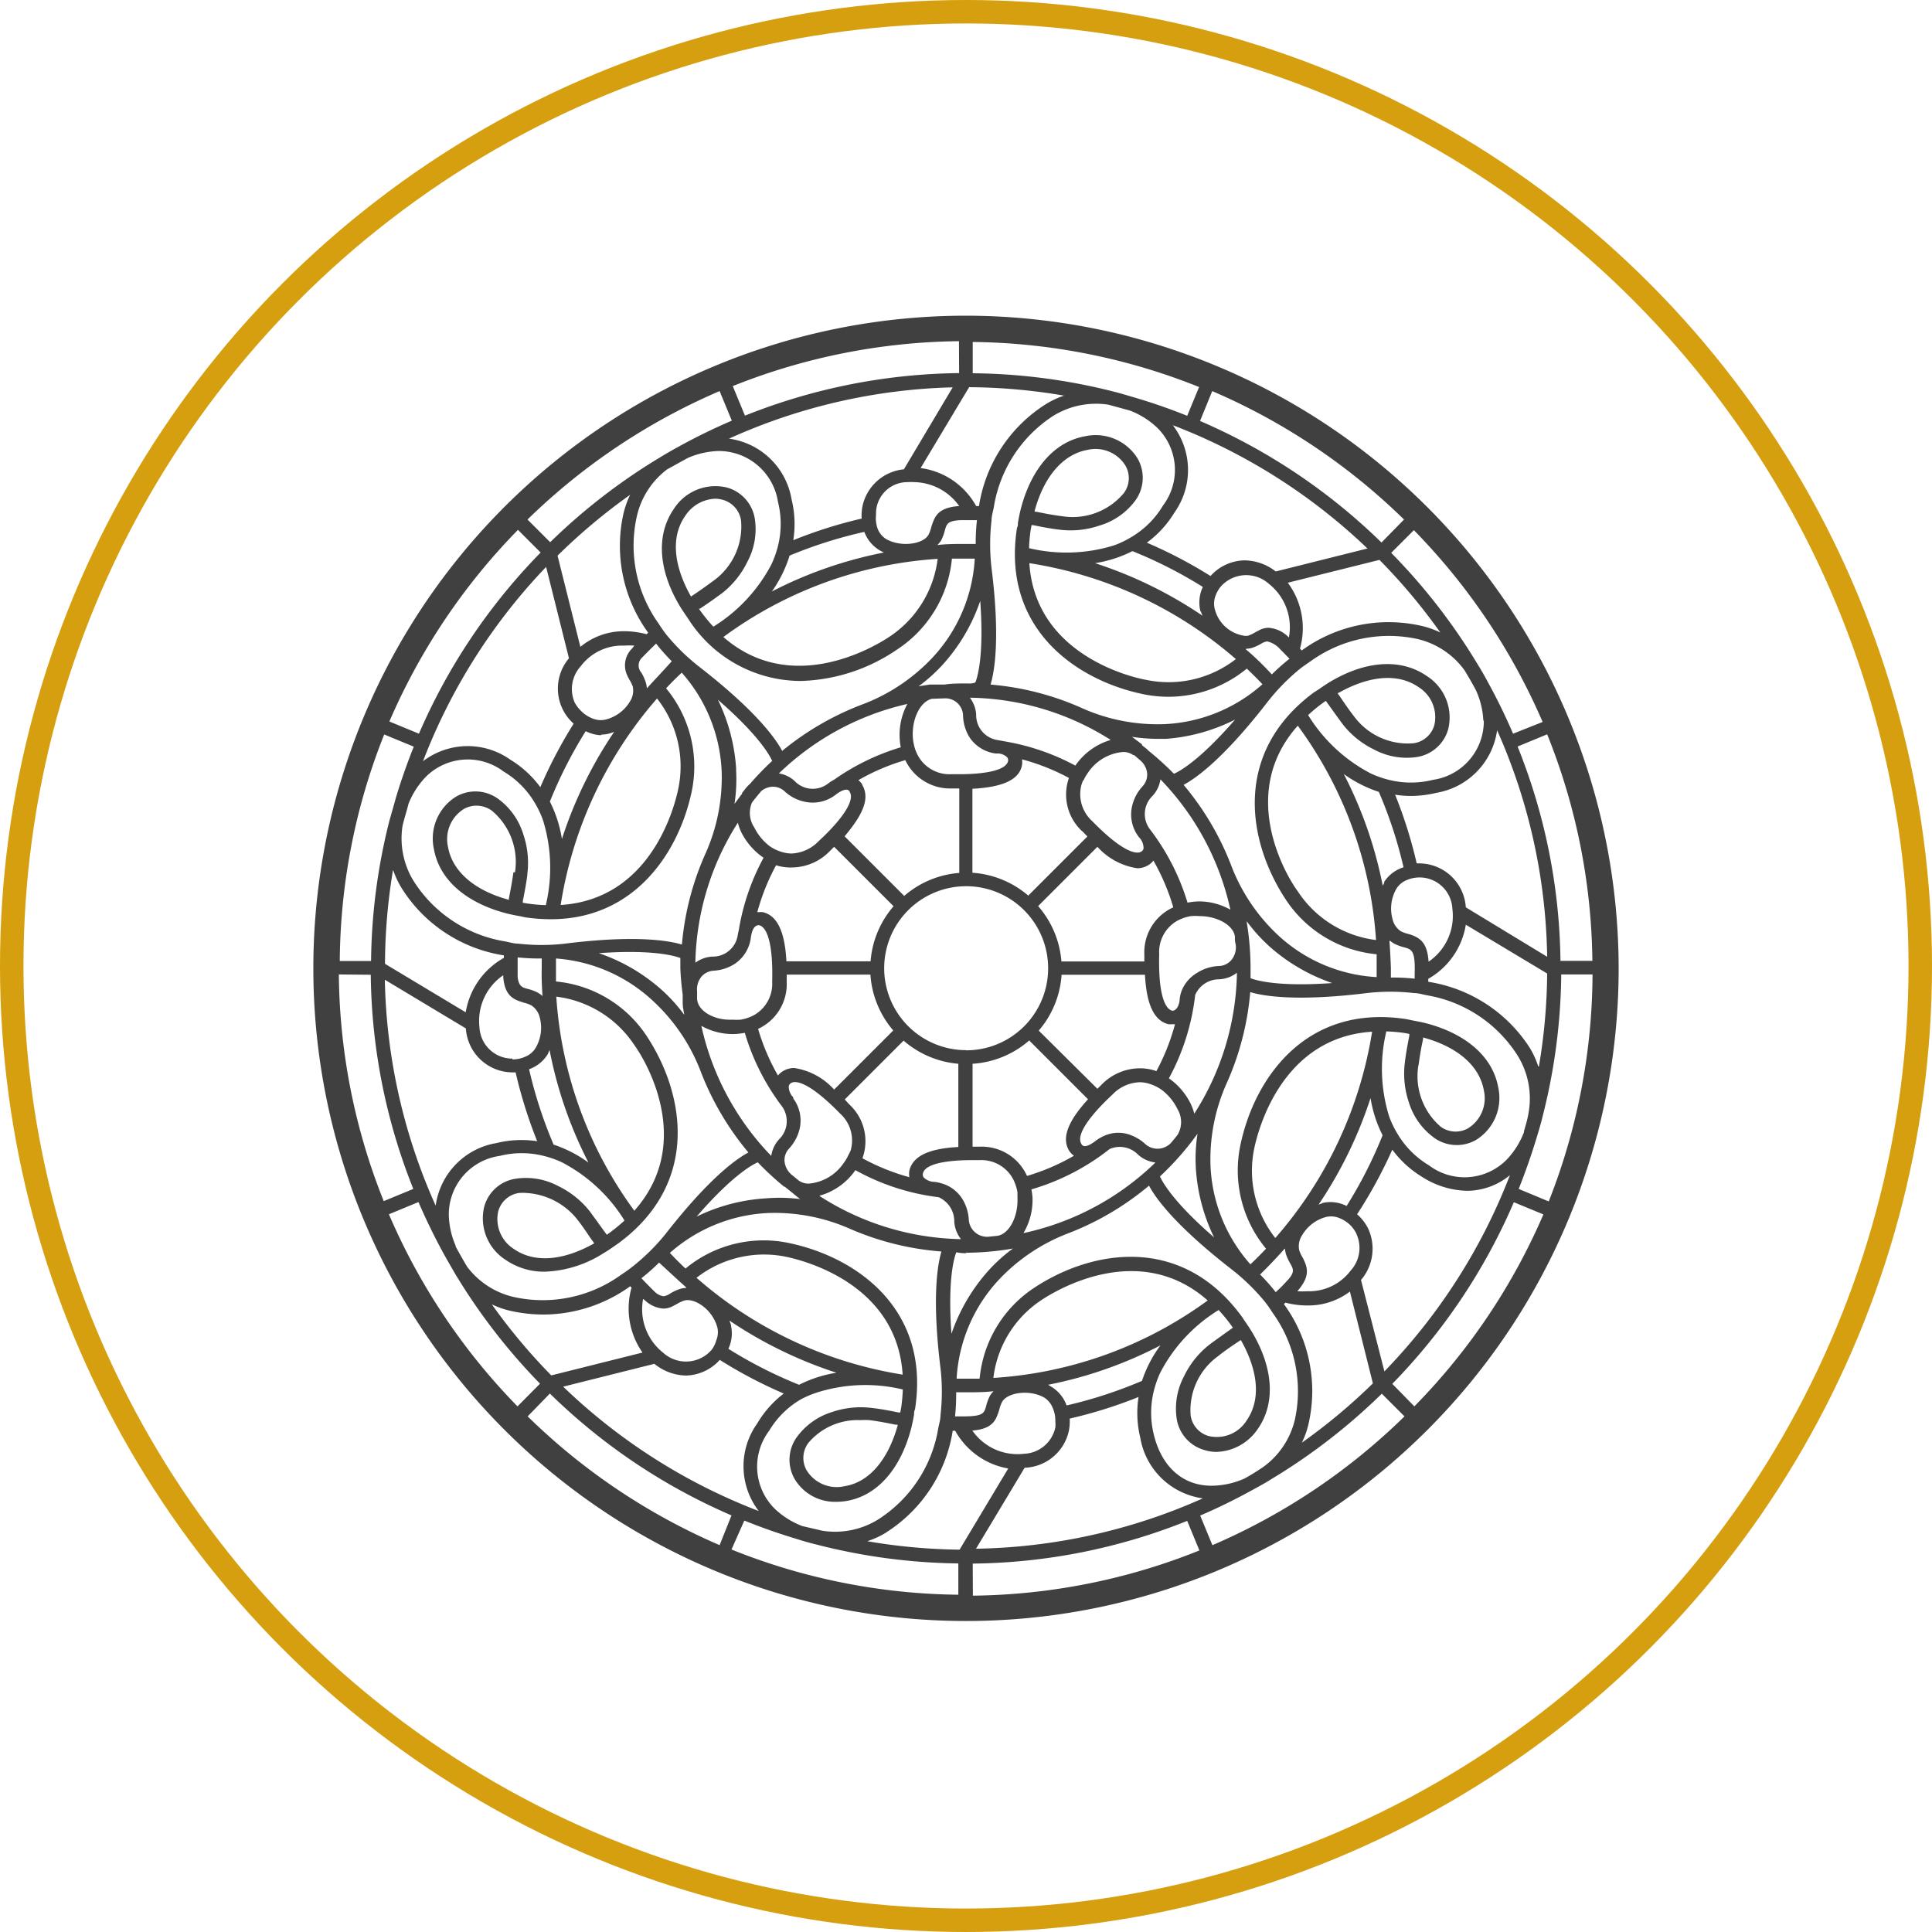
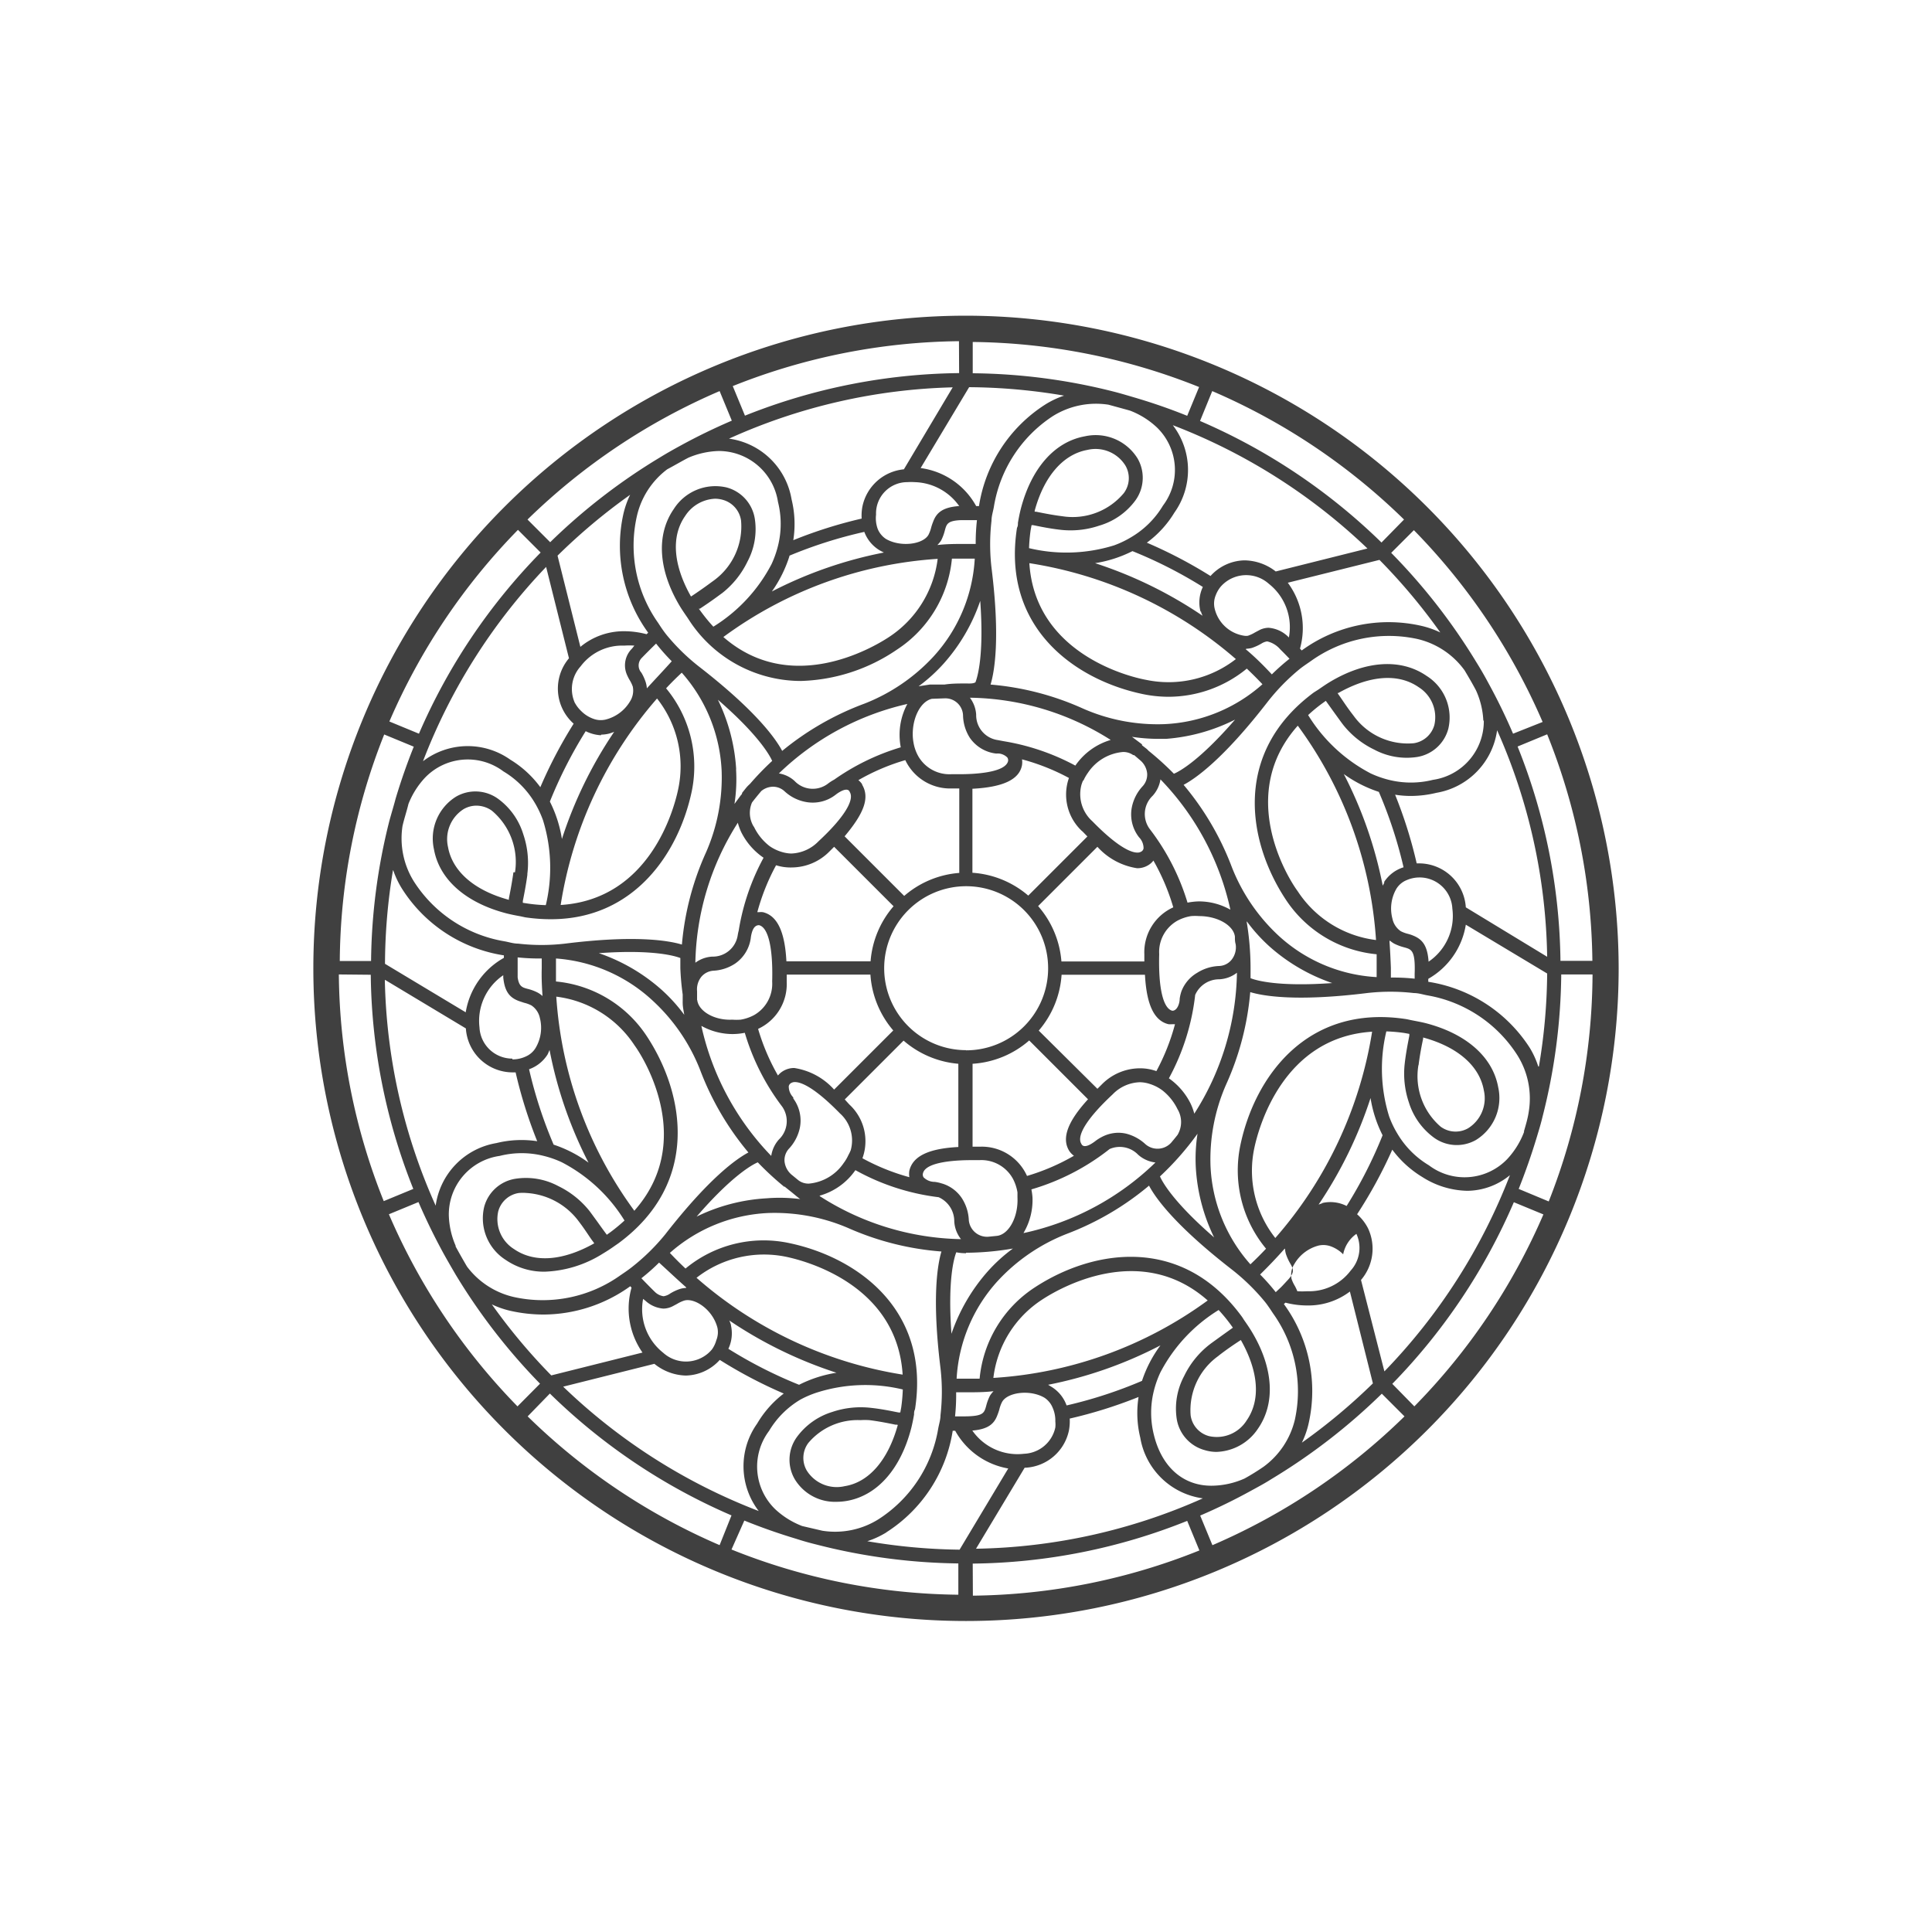
<svg xmlns="http://www.w3.org/2000/svg" viewBox="0 0 123.5 123.5">
  <defs>
    <style>.cls-1{fill:#404040;}.cls-2{fill:none;stroke:#d59f0f;stroke-miterlimit:10;stroke-width:1.5px;}</style>
  </defs>
  <title>Asset 2</title>
  <g id="Layer_2" data-name="Layer 2">
    <g id="Layer_1-2" data-name="Layer 1">
-       <path class="cls-1" d="M61.75,20.18A41.72,41.72,0,1,0,103.47,61.9,41.77,41.77,0,0,0,61.75,20.18Zm38,41.24a37.83,37.83,0,0,0-2.74-13.7l1.89-.78a39.87,39.87,0,0,1,2.89,14.48Zm-1.42,6.75A5.59,5.59,0,0,0,97.8,67a9.42,9.42,0,0,0-6.5-4.24c0-.06,0-.12,0-.19a4.86,4.86,0,0,0,2.4-3.46l5.2,3.12A37,37,0,0,1,98.37,68.18ZM51.28,97.55a5.3,5.3,0,0,1-1.73-1.08,3.79,3.79,0,0,1-.39-5,5.74,5.74,0,0,1,2-2A6.2,6.2,0,0,1,52.27,89a10.24,10.24,0,0,1,5.44-.18,10.82,10.82,0,0,1-.1,1.14l-.06.33-.11,0c-.37-.07-1-.21-1.72-.29h0a5.7,5.7,0,0,0-2.53.26,4.39,4.39,0,0,0-2.25,1.6,2.47,2.47,0,0,0-.14,2.69A3,3,0,0,0,53.49,96a3.89,3.89,0,0,0,.66-.06c1.95-.35,3.43-2.06,4.1-4.65.07-.28.13-.58.18-.87,0-.11,0-.21.06-.33,1-6.41-3.74-9.73-8.05-10.63a7.83,7.83,0,0,0-6.62,1.63c-.35-.33-.7-.68-1-1a10.17,10.17,0,0,1,6.28-2.55,11.9,11.9,0,0,1,5.21,1h0A18.07,18.07,0,0,0,60.18,80c-.26.87-.61,3-.06,7.46a13.11,13.11,0,0,1,0,3c0,.3-.1.59-.15.88a8.55,8.55,0,0,1-3.82,5.78,5.22,5.22,0,0,1-3.58.73ZM36,88.64l5.83-1.46,0,0a3.32,3.32,0,0,0,2,.75,3,3,0,0,0,2.18-1,29.62,29.62,0,0,0,4.09,2.15A6.65,6.65,0,0,0,48.4,91a4.7,4.7,0,0,0,.1,5.59A37.19,37.19,0,0,1,36,88.64Zm-6.87-9a5.25,5.25,0,0,1-.44-1.95,3.78,3.78,0,0,1,3.25-3.8,5.75,5.75,0,0,1,2.82,0,6.16,6.16,0,0,1,1.16.41,10.26,10.26,0,0,1,4,3.72,11.13,11.13,0,0,1-.88.73l-.25.18c-.21-.28-.41-.56-.61-.84l-.35-.48-.14-.19a5.75,5.75,0,0,0-2-1.6,4.38,4.38,0,0,0-2.74-.47,2.46,2.46,0,0,0-2,1.8,3.15,3.15,0,0,0,1.38,3.39,4.31,4.31,0,0,0,2.5.75,7.44,7.44,0,0,0,3.7-1.15c.25-.15.5-.31.75-.49l.26-.18c5.21-3.85,4.24-9.52,1.82-13.21a7.82,7.82,0,0,0-5.82-3.52c0-.29,0-.58,0-.88s0-.39,0-.59A10.15,10.15,0,0,1,41.76,64a11.92,11.92,0,0,1,3,4.41h0a18.24,18.24,0,0,0,3.08,5.26c-.79.42-2.53,1.66-5.32,5.24A13.42,13.42,0,0,1,40.39,81c-.24.19-.48.35-.73.52a8.55,8.55,0,0,1-6.81,1.39,5.18,5.18,0,0,1-3-1.95C29.61,80.55,29.36,80.11,29.12,79.67Zm-4.51-17,5.16,3.1a3,3,0,0,0,3,2.81l.18,0a29.57,29.57,0,0,0,1.38,4.4,6.69,6.69,0,0,0-2.61.12,4.7,4.7,0,0,0-3.88,4A36.93,36.93,0,0,1,24.6,62.65Zm.52-7a5.72,5.72,0,0,0,.57,1.19,9.41,9.41,0,0,0,6.5,4.24c0,.06,0,.11,0,.16a4.89,4.89,0,0,0-2.44,3.48l-5.16-3.1A37.15,37.15,0,0,1,25.12,55.63ZM72.24,26.25a5.23,5.23,0,0,1,1.71,1.07,3.78,3.78,0,0,1,.39,5,5.78,5.78,0,0,1-2,2,6.26,6.26,0,0,1-1.12.54,10.27,10.27,0,0,1-5.44.18,11,11,0,0,1,.1-1.14l.06-.33.1,0c.36.07,1,.21,1.7.29h0a5.7,5.7,0,0,0,2.53-.26A4.39,4.39,0,0,0,72.57,32a2.47,2.47,0,0,0,.15-2.69,3.15,3.15,0,0,0-3.37-1.42c-1.95.35-3.43,2.06-4.1,4.65-.07.28-.13.58-.18.88,0,.11,0,.21-.06.32-1,6.41,3.74,9.73,8.05,10.63a8.08,8.08,0,0,0,1.64.17,7.91,7.91,0,0,0,5-1.8c.35.33.7.68,1,1a10.1,10.1,0,0,1-6.28,2.55,11.83,11.83,0,0,1-5.2-1h0a18,18,0,0,0-5.9-1.53c.26-.86.62-3,.06-7.47a13.09,13.09,0,0,1,0-3c0-.3.1-.59.15-.88A8.56,8.56,0,0,1,67.3,26.6a5.21,5.21,0,0,1,3.56-.73C71.33,26,71.78,26.12,72.24,26.25Zm15.18,8.81-5.87,1.47a3.31,3.31,0,0,0-2-.71,3,3,0,0,0-2.17,1,29.57,29.57,0,0,0-4.07-2.13,6.65,6.65,0,0,0,1.76-1.92,4.7,4.7,0,0,0-.1-5.59A37.27,37.27,0,0,1,87.42,35.07ZM98.9,61.16,93.7,58a3,3,0,0,0-3-2.81l-.14,0a29,29,0,0,0-1.38-4.39,6.33,6.33,0,0,0,1,.08,7,7,0,0,0,1.64-.2,4.71,4.71,0,0,0,3.88-4A36.92,36.92,0,0,1,98.9,61.16Zm-7.58.31,0,0c-.07-1-.38-1.4-.93-1.64a2.44,2.44,0,0,0-.37-.13,2.17,2.17,0,0,1-.47-.17,1.27,1.27,0,0,1-.54-.8,2.52,2.52,0,0,1,.26-1.93,1.38,1.38,0,0,1,.65-.54,2.07,2.07,0,0,1,.82-.17h.05a2.1,2.1,0,0,1,2.05,2A3.53,3.53,0,0,1,91.31,61.48ZM76.44,74.63a11.75,11.75,0,0,0,1.17,4.47c-2.62-2.27-3.32-3.57-3.46-3.9a18.4,18.4,0,0,0,2.4-2.73A10.37,10.37,0,0,0,76.44,74.63Zm10.26,4.23a2.15,2.15,0,0,1-.36,2.36,3.32,3.32,0,0,1-2.78,1.32,4.91,4.91,0,0,1-.63,0h0c.66-.76.72-1.27.49-1.83a3,3,0,0,0-.16-.34,2.23,2.23,0,0,1-.21-.45,1.27,1.27,0,0,1,.18-.95,2.53,2.53,0,0,1,1.55-1.18,1.4,1.4,0,0,1,.83.07,2.13,2.13,0,0,1,.74.49A2.09,2.09,0,0,1,86.71,78.87ZM79.56,94.51a5.26,5.26,0,0,1-2,.46c-1.88.06-3.29-1.16-3.8-3.25a5.78,5.78,0,0,1,0-2.82,6.52,6.52,0,0,1,.41-1.16,10.26,10.26,0,0,1,3.73-4,10.92,10.92,0,0,1,.73.88l.18.25-.67.48-.72.52-.13.1a5.67,5.67,0,0,0-1.6,2,4.41,4.41,0,0,0-.47,2.73,2.47,2.47,0,0,0,1.8,2,2.55,2.55,0,0,0,.74.11,3.3,3.3,0,0,0,2.65-1.48c1.13-1.62,1-3.89-.39-6.2-.15-.25-.32-.5-.49-.74-.06-.09-.11-.18-.18-.27-3.85-5.21-9.52-4.24-13.21-1.82a7.83,7.83,0,0,0-3.52,5.83c-.29,0-.58,0-.88,0h-.59a10.1,10.1,0,0,1,2.64-6.26,11.91,11.91,0,0,1,4.41-3h0a18.17,18.17,0,0,0,5.25-3.08c.42.8,1.67,2.54,5.24,5.32a13.41,13.41,0,0,1,2.18,2.12c.19.24.35.49.51.73a8.55,8.55,0,0,1,1.39,6.8,5.21,5.21,0,0,1-2,3Q80.19,94.16,79.56,94.51ZM62.39,99l3.11-5.18h.08a3,3,0,0,0,2.75-2.38,3.2,3.2,0,0,0,.05-.76,29.37,29.37,0,0,0,4.4-1.38,6.64,6.64,0,0,0,.11,2.6,4.7,4.7,0,0,0,4,3.88A37,37,0,0,1,62.39,99Zm-5-7.91C56.77,93.33,55.55,94.75,54,95a2.26,2.26,0,0,1-2.43-1,1.6,1.6,0,0,1,.1-1.76A4.12,4.12,0,0,1,55,90.78a4.44,4.44,0,0,1,.57,0h0c.66.08,1.32.22,1.67.29l.1,0ZM45.51,86.26a2.32,2.32,0,0,1-.2.21,2.17,2.17,0,0,1-2.92,0,3.54,3.54,0,0,1-1.28-3.44l.15.12a1.9,1.9,0,0,0,1.15.5,1.36,1.36,0,0,0,.57-.14l.3-.16a2.17,2.17,0,0,1,.45-.21c.65-.2,1.82.55,2.13,1.73a1.36,1.36,0,0,1-.07.8A1.86,1.86,0,0,1,45.51,86.26Zm1.22-1.56a2.82,2.82,0,0,0-.11-.29,27.25,27.25,0,0,0,6.85,3.34,8.09,8.09,0,0,0-2.39.77,28.62,28.62,0,0,1-4.52-2.3A2.32,2.32,0,0,0,46.72,84.7Zm-2.23-3a7,7,0,0,1,5.76-1.36c1.28.27,7.08,1.8,7.44,7.53A26.23,26.23,0,0,1,44.5,81.66Zm-.64.63a1.48,1.48,0,0,0-.38.06,3,3,0,0,0-.63.29,1,1,0,0,1-.43.18,1,1,0,0,1-.54-.26c-.3-.29-.59-.59-.88-.89a13.27,13.27,0,0,0,1.13-1C42.68,81.21,43.26,81.76,43.86,82.29ZM32.75,67.67a2.1,2.1,0,0,1-2.1-2,3.53,3.53,0,0,1,1.52-3.33c0,.05,0,.1,0,.14.09.91.41,1.29,1,1.51l.33.11a2,2,0,0,1,.47.17,1.28,1.28,0,0,1,.54.8A2.53,2.53,0,0,1,34.23,67a1.37,1.37,0,0,1-.61.53,2,2,0,0,1-.86.19Zm1.93-4a1.63,1.63,0,0,0-.31-.22,2.87,2.87,0,0,0-.65-.24c-.34-.09-.55-.16-.63-.74,0-.19,0-.38,0-.57s0-.46,0-.7a13.69,13.69,0,0,0,1.54.07c0,.21,0,.42,0,.63C34.61,62.49,34.64,63.08,34.68,63.67ZM35,67.41c.05-.09.08-.19.13-.29a26.79,26.79,0,0,0,2.49,7.2,8,8,0,0,0-2.23-1.15,28.47,28.47,0,0,1-1.57-4.82A2.3,2.3,0,0,0,35,67.41Zm5.56,10a26,26,0,0,1-5-13.7,7,7,0,0,1,5,3.11C41.33,67.88,44.37,73.08,40.56,77.38Zm6.5-28.22a11.75,11.75,0,0,0-1.17-4.46c2.64,2.29,3.33,3.59,3.47,3.91a18.27,18.27,0,0,0-1.42,1.47,2.63,2.63,0,0,0-.22.22l-.28.35s0,.09-.07.14l-.42.57A10.37,10.37,0,0,0,47.05,49.16Zm-10.3-4.23a2.16,2.16,0,0,1,.36-2.37,3.32,3.32,0,0,1,2.78-1.32,4.6,4.6,0,0,1,.65,0l-.15.19a1.5,1.5,0,0,0-.32,1.68,2.94,2.94,0,0,0,.15.3,2.27,2.27,0,0,1,.22.45,1.28,1.28,0,0,1-.18.95A2.53,2.53,0,0,1,38.7,46a1.35,1.35,0,0,1-.79-.06,2.06,2.06,0,0,1-.75-.48A2.09,2.09,0,0,1,36.75,44.93ZM44,29.26a5.28,5.28,0,0,1,1.93-.43,3.83,3.83,0,0,1,3.8,3.25,5.78,5.78,0,0,1,0,2.82,6.46,6.46,0,0,1-.41,1.16,10.3,10.3,0,0,1-3.72,4,10.68,10.68,0,0,1-.73-.88l-.2-.27h0l.07,0c.27-.18.75-.5,1.22-.85l.22-.16a5.71,5.71,0,0,0,1.6-2,4.4,4.4,0,0,0,.47-2.74,2.47,2.47,0,0,0-1.8-2,3.15,3.15,0,0,0-3.38,1.38c-1.13,1.63-1,3.89.39,6.21.15.25.32.49.49.74l.17.26a8.54,8.54,0,0,0,7.07,3.78,11.45,11.45,0,0,0,6.14-2,7.82,7.82,0,0,0,3.52-5.82c.3,0,.59,0,.88,0h.58a10.09,10.09,0,0,1-2.64,6.26,11.92,11.92,0,0,1-4.39,3h0A18.28,18.28,0,0,0,50,48c-.42-.79-1.66-2.54-5.24-5.33a13.15,13.15,0,0,1-2.17-2.11c-.19-.24-.35-.48-.51-.73A8.55,8.55,0,0,1,40.71,33a5.18,5.18,0,0,1,1.94-3C43.1,29.76,43.54,29.5,44,29.26Zm16.9-4.5L57.78,30a3,3,0,0,0-2.65,2.37,3.14,3.14,0,0,0-.05.78,29.06,29.06,0,0,0-4.37,1.38,6.63,6.63,0,0,0-.11-2.61,4.7,4.7,0,0,0-4-3.88A36.89,36.89,0,0,1,60.9,24.76Zm5.24,7.89c.59-2.18,1.81-3.61,3.37-3.89a2.25,2.25,0,0,1,2.43,1,1.6,1.6,0,0,1-.1,1.76A4.26,4.26,0,0,1,67.91,33h0c-.66-.08-1.33-.22-1.68-.29l-.09,0ZM78,37.54a1.88,1.88,0,0,1,.21-.22,2.17,2.17,0,0,1,2.9,0,3.53,3.53,0,0,1,1.28,3.43h0a2,2,0,0,0-1.3-.62,1.33,1.33,0,0,0-.55.13l-.32.17a2.23,2.23,0,0,1-.45.21.79.79,0,0,1-.23,0h0a2.29,2.29,0,0,1-1.9-1.76,1.39,1.39,0,0,1,.07-.82A1.92,1.92,0,0,1,78,37.54Zm-1.22,1.56c0,.09.06.17.09.26A27.12,27.12,0,0,0,70,36a8.08,8.08,0,0,0,2.39-.77,28.71,28.71,0,0,1,4.5,2.29A2.32,2.32,0,0,0,76.74,39.09Zm2.26,3a7,7,0,0,1-5.77,1.36C72,43.23,66.16,41.69,65.8,36A26.26,26.26,0,0,1,79,42.13Zm.63-.63a1.65,1.65,0,0,0,.35-.05,3.19,3.19,0,0,0,.63-.29A.94.94,0,0,1,81,41a1.54,1.54,0,0,1,.83.5l0,0,.24.24.36.37a13.6,13.6,0,0,0-1.13,1C80.81,42.58,80.23,42,79.63,41.5ZM75.27,70.9a1.6,1.6,0,0,1,0,1.65l-.25.31-.07.08a1.18,1.18,0,0,1-1.72.21A2.85,2.85,0,0,0,72,72.47a2.25,2.25,0,0,0-.51-.06,2.29,2.29,0,0,0-1.06.27,2.6,2.6,0,0,0-.41.26c-.76.58-.88.21-.9.17-.32-.52.4-1.66,2-3.15a2.52,2.52,0,0,1,1.74-.78,2.1,2.1,0,0,1,.64.11,2.68,2.68,0,0,1,.79.4A3.42,3.42,0,0,1,75.27,70.9Zm-9.84,7.91A4.12,4.12,0,0,0,66,76.54a4,4,0,0,0-.07-.51,14.69,14.69,0,0,0,5-2.58,1.63,1.63,0,0,1,1.82.36,2,2,0,0,0,1.11.5A17.31,17.31,0,0,1,65.44,78.82Zm-5.2-3.15a2.44,2.44,0,0,0-.48-.11,1,1,0,0,1-.71-.29A.31.31,0,0,1,59,75c.18-.76,2.22-.84,3.09-.84h.52a2.3,2.3,0,0,1,2.15,1.21,2.89,2.89,0,0,1,.28.85c0,.13,0,.25,0,.33.06,1.23-.54,2.35-1.3,2.45l-.5.05A1.17,1.17,0,0,1,61.93,78a2.81,2.81,0,0,0-.44-1.4A2.32,2.32,0,0,0,60.24,75.66Zm-6-1.82a2.73,2.73,0,0,1-.31.52,3,3,0,0,1-2.21,1.3,1.06,1.06,0,0,1-.67-.21l-.39-.32a1.29,1.29,0,0,1-.5-.89,1.08,1.08,0,0,1,.29-.82,2.8,2.8,0,0,0,.69-1.33,2.37,2.37,0,0,0-.42-1.87l0-.07a1,1,0,0,1-.29-.71.3.3,0,0,1,.12-.19.47.47,0,0,1,.28-.08c.35,0,1.18.27,2.87,2a2.32,2.32,0,0,1,.69,2.36A2.82,2.82,0,0,1,54.23,73.84Zm-5.77-8.07a3.16,3.16,0,0,0,1.83-3c0-.17,0-.31,0-.47h5.35a6.09,6.09,0,0,0,1.46,3.57l-3.78,3.78a4.29,4.29,0,0,0-2.55-1.38,1.36,1.36,0,0,0-.75.22,1.21,1.21,0,0,0-.29.26A13.78,13.78,0,0,1,48.46,65.77Zm-3.9-1.85c0-.17,0-.26,0-.35s0-.14,0-.2a1.29,1.29,0,0,1,.28-.94,1.11,1.11,0,0,1,.78-.38A2.77,2.77,0,0,0,47,61.59a2.37,2.37,0,0,0,1-1.69,2.13,2.13,0,0,1,.06-.28c.07-.24.19-.48.46-.48h0c.59.14.9,1.45.84,3.61a2.3,2.3,0,0,1-1.16,2.14,2.8,2.8,0,0,1-.85.29,3.55,3.55,0,0,1-.54,0h0C45.68,65.24,44.66,64.65,44.57,63.93Zm3.62-11.08a1.68,1.68,0,0,1-.11-1.54c.19-.25.39-.49.59-.73a1.2,1.2,0,0,1,.75-.28,1.09,1.09,0,0,1,.74.29,2.72,2.72,0,0,0,1.39.69,2.38,2.38,0,0,0,1.88-.47,2.17,2.17,0,0,1,.36-.23c.43-.21.52,0,.54.06.32.51-.39,1.66-2,3.15a2.54,2.54,0,0,1-1.74.78,2.23,2.23,0,0,1-.57-.09,2.68,2.68,0,0,1-.81-.38A3.43,3.43,0,0,1,48.19,52.84ZM58,45a4.16,4.16,0,0,0-.49,2.19,3.85,3.85,0,0,0,.07.58,14.69,14.69,0,0,0-4.26,2.07,2.68,2.68,0,0,0-.39.25,1.6,1.6,0,0,1-2.14-.17,1.93,1.93,0,0,0-1-.48A17.31,17.31,0,0,1,58,45Zm2.4-.36a1.13,1.13,0,0,1,1.16,1.07A2.78,2.78,0,0,0,62,47.17a2.37,2.37,0,0,0,1.68,1,1.35,1.35,0,0,1,.19,0,.89.89,0,0,1,.52.25.32.32,0,0,1,.05.23c-.18.76-2.22.84-3.09.84h-.53a2.3,2.3,0,0,1-2.12-1.15,2.68,2.68,0,0,1-.3-.84,3.13,3.13,0,0,1-.05-.4c-.06-1.18.49-2.26,1.22-2.43Zm8.86,5.25a2.9,2.9,0,0,1,.29-.5,3,3,0,0,1,2.23-1.32,1.08,1.08,0,0,1,.66.2l.06,0,.42.36a1.26,1.26,0,0,1,.41.81,1.1,1.1,0,0,1-.29.82,2.78,2.78,0,0,0-.69,1.35,2.37,2.37,0,0,0,.46,1.91v0a1,1,0,0,1,.29.71.29.29,0,0,1-.12.19.46.46,0,0,1-.28.08c-.35,0-1.18-.27-2.87-2a2.32,2.32,0,0,1-.7-2.33A2.67,2.67,0,0,1,69.23,49.9ZM75,58a3.15,3.15,0,0,0-1.85,3c0,.16,0,.3,0,.46H67.85a6.1,6.1,0,0,0-1.49-3.54l3.79-3.79a4.28,4.28,0,0,0,2.54,1.37,1.33,1.33,0,0,0,.75-.22,1.12,1.12,0,0,0,.29-.27A13.86,13.86,0,0,1,75,58ZM68.35,73.57a1.17,1.17,0,0,0,.3.31,13.77,13.77,0,0,1-3,1.29,3.17,3.17,0,0,0-3-1.87h-.48V68a6.08,6.08,0,0,0,3.62-1.49l3.76,3.76C68.24,71.7,67.85,72.77,68.35,73.57Zm-6.6-6.44A5.24,5.24,0,1,1,67,61.9,5.24,5.24,0,0,1,61.75,67.14Zm-6.64-17a1.12,1.12,0,0,0-.24-.26,13.67,13.67,0,0,1,3-1.28,3.17,3.17,0,0,0,3,1.81h.45V55.8a6.08,6.08,0,0,0-3.52,1.47l-3.81-3.81C55.22,52,55.61,51,55.11,50.16Zm14.07,3,.33.34-3.78,3.78a6.1,6.1,0,0,0-3.57-1.46V50.42c1.94-.1,3-.58,3.17-1.51a1.18,1.18,0,0,0,0-.37,13.81,13.81,0,0,1,3,1.19A3.19,3.19,0,0,0,69.18,53.14ZM50.65,55.45a3.4,3.4,0,0,0,2.35-1l.32-.32,3.8,3.8a6.09,6.09,0,0,0-1.47,3.52H50.27c-.1-1.91-.59-2.92-1.5-3.14a1,1,0,0,0-.25,0h-.11a13.75,13.75,0,0,1,1.2-3A3.06,3.06,0,0,0,50.65,55.45ZM54.29,70.6,54,70.28l3.76-3.76A6.12,6.12,0,0,0,61.26,68v5.32c-1.91.1-2.91.59-3.13,1.51a1.26,1.26,0,0,0,0,.42,13.79,13.79,0,0,1-3-1.21A3.19,3.19,0,0,0,54.29,70.6Zm18.52-2.31a3.43,3.43,0,0,0-2.35,1l-.31.31L66.4,65.88a6.08,6.08,0,0,0,1.46-3.57h5.33c.1,1.92.59,2.94,1.5,3.16a1.29,1.29,0,0,0,.25,0h.17a13.81,13.81,0,0,1-1.19,3A3.09,3.09,0,0,0,72.81,68.29Zm2.71-4.92a2.66,2.66,0,0,0-.11.47c0,.29-.15.77-.47.77h0c-.59-.14-.9-1.46-.84-3.62a2.29,2.29,0,0,1,1.19-2.15,2.79,2.79,0,0,1,.85-.28,3.31,3.31,0,0,1,.52,0c1.17,0,2.19.59,2.28,1.31,0,.22,0,.31.05.5a1.28,1.28,0,0,1-.28,1,1.07,1.07,0,0,1-.78.38,2.81,2.81,0,0,0-1.41.44A2.33,2.33,0,0,0,75.52,63.37Zm3.13-5.22a4.11,4.11,0,0,0-2-.53,4.32,4.32,0,0,0-.74.08A14.65,14.65,0,0,0,73.5,53a1.61,1.61,0,0,1,.18-2.13,2,2,0,0,0,.5-1.05A17.26,17.26,0,0,1,78.65,58.15ZM73.43,48l-.12-.12L73,47.64,73,47.58h0l-.64-.48a11.16,11.16,0,0,0,1.61.13l.57,0A11.76,11.76,0,0,0,78.95,46c-2.28,2.63-3.57,3.32-3.91,3.46A18.73,18.73,0,0,0,73.43,48ZM71,47.3a4.16,4.16,0,0,0-2.26,1.64,14.66,14.66,0,0,0-4.58-1.56l-.37-.07a1.61,1.61,0,0,1-1.39-1.63A2,2,0,0,0,62,44.6,17.18,17.18,0,0,1,71,47.3Zm-9.27-3.61c-.46,0-.91,0-1.36.07h-.06l-.33,0h-.11l-.33,0-.11,0-.71.11a10.47,10.47,0,0,0,1.61-1.46,11.66,11.66,0,0,0,2.33-4c.25,3.46-.17,4.87-.31,5.21C62.17,43.71,62,43.69,61.75,43.69Zm.62-8.92h-.62c-.61,0-1.21,0-1.81.07a1.8,1.8,0,0,0,.24-.29,3.13,3.13,0,0,0,.24-.65c.11-.4.17-.61,1-.65h.36l.69,0A13.06,13.06,0,0,0,62.37,34.77Zm-11.91.76A28.68,28.68,0,0,1,55.25,34a2.31,2.31,0,0,0,1,1.19l.25.13a26.69,26.69,0,0,0-7.16,2.49A8.1,8.1,0,0,0,50.47,35.53Zm9.5.19a7,7,0,0,1-3.11,5c-1.09.72-6.29,3.75-10.59,0A25.92,25.92,0,0,1,60,35.72Zm1.36-3.37c-1.09.08-1.45.46-1.65,1a3.28,3.28,0,0,0-.12.35,2.25,2.25,0,0,1-.17.47c-.33.63-1.79.83-2.73.28a1.4,1.4,0,0,1-.52-.63A2,2,0,0,1,56,32.9a2,2,0,0,1,2-2.08,3.66,3.66,0,0,1,.47,0,3.6,3.6,0,0,1,2.86,1.55ZM45.64,37.1l-.18.13c-.47.35-.94.67-1.21.85l-.08.05c-1.13-2-1.29-3.84-.37-5.15a2.4,2.4,0,0,1,1.91-1.1,1.84,1.84,0,0,1,.49.07,1.61,1.61,0,0,1,1.17,1.32A4.27,4.27,0,0,1,45.64,37.1Zm-4.21,3.35-.1.09a5.65,5.65,0,0,0-1.43-.19,4.34,4.34,0,0,0-2.8,1l-1.46-5.83a37.62,37.62,0,0,1,4.64-3.89,5.77,5.77,0,0,0-.43,1.22A9.43,9.43,0,0,0,41.43,40.44Zm-3,6.51a2.15,2.15,0,0,0,.52-.07,3.21,3.21,0,0,0,.31-.11,27.11,27.11,0,0,0-3.34,6.85,8.11,8.11,0,0,0-.77-2.39,28.57,28.57,0,0,1,2.29-4.5A2.48,2.48,0,0,0,38.41,47ZM42,44.65a7,7,0,0,1,1.36,5.76c-.26,1.28-1.8,7.08-7.52,7.44A26.26,26.26,0,0,1,42,44.65ZM41.35,44a1.71,1.71,0,0,0-.07-.38A3,3,0,0,0,41,43a.69.69,0,0,1,0-.92c.31-.32.62-.63.94-.94a13.12,13.12,0,0,0,1,1.13C42.43,42.84,41.88,43.42,41.35,44Zm5.81,8.58a3.63,3.63,0,0,0,.23.63,4.3,4.3,0,0,0,1.42,1.62,14.59,14.59,0,0,0-1.59,4.66,2.74,2.74,0,0,0-.06.28,1.61,1.61,0,0,1-1.63,1.38,2,2,0,0,0-1.08.39A17.2,17.2,0,0,1,47.16,52.6Zm-3.52,11a.29.29,0,0,0,0,0c0,.1,0,.2,0,.43a1,1,0,0,0,0,.1c0,.25.06.51.1.76a10.51,10.51,0,0,0-1.46-1.61,11.75,11.75,0,0,0-4-2.33c3.46-.25,4.87.18,5.21.31,0,.22,0,.42,0,.64A16.43,16.43,0,0,0,43.64,63.57Zm1.2,2a4.1,4.1,0,0,0,2,.52h0a4,4,0,0,0,.77-.08A14.66,14.66,0,0,0,50,70.74a1.62,1.62,0,0,1-.2,2.09,2,2,0,0,0-.5,1.06A17.3,17.3,0,0,1,44.84,65.61Zm5.3,10.26,0,0,.35.28h0c.22.17.43.36.66.53A10.37,10.37,0,0,0,49,76.6a11.66,11.66,0,0,0-4.47,1.17c2.28-2.64,3.58-3.33,3.91-3.47A18.71,18.71,0,0,0,50.14,75.87Zm2.26.59a4.14,4.14,0,0,0,2.28-1.63A14.55,14.55,0,0,0,60,76.53a1.68,1.68,0,0,1,1,1.54,2,2,0,0,0,.43,1.14A17.23,17.23,0,0,1,52.4,76.46Zm9.35,3.65a18.11,18.11,0,0,0,3-.27,10.3,10.3,0,0,0-1.6,1.45,11.75,11.75,0,0,0-2.33,4c-.25-3.45.17-4.86.31-5.21C61.32,80.09,61.53,80.11,61.75,80.11ZM61.12,89h.63c.59,0,1.18,0,1.76-.07a1.75,1.75,0,0,0-.23.29,3.08,3.08,0,0,0-.24.65c-.13.46-.18.66-1.38.67l-.61,0A13.13,13.13,0,0,0,61.12,89ZM73,88.27a28.62,28.62,0,0,1-4.82,1.57,2.3,2.3,0,0,0-1-1.21L67,88.52A26.66,26.66,0,0,0,74.18,86,8,8,0,0,0,73,88.27Zm-9.5-.19a6.94,6.94,0,0,1,3.11-5c1.09-.72,6.29-3.75,10.59.05A25.93,25.93,0,0,1,63.52,88.08Zm-1.39,3.37c1.08-.08,1.45-.45,1.65-1a3.53,3.53,0,0,0,.12-.35,2.14,2.14,0,0,1,.17-.47c.33-.63,1.79-.83,2.72-.28a1.39,1.39,0,0,1,.52.64,2,2,0,0,1,.17.87,1.89,1.89,0,0,1,0,.39,2.13,2.13,0,0,1-2,1.68,3.52,3.52,0,0,1-3.33-1.52ZM77.85,86.7l.1-.08c.49-.38,1-.72,1.29-.91l.08-.05h0c1.13,2,1.28,3.83.37,5.14a2.25,2.25,0,0,1-2.41,1,1.6,1.6,0,0,1-1.17-1.32A4.26,4.26,0,0,1,77.85,86.7Zm4.22-3.34.1-.09a5.53,5.53,0,0,0,1.4.18,4.39,4.39,0,0,0,2.72-.89l1.47,5.87a37.33,37.33,0,0,1-4.54,3.79A5.54,5.54,0,0,0,83.65,91,9.42,9.42,0,0,0,82.07,83.36Zm2.47-6.45-.25.09a27.15,27.15,0,0,0,3.32-6.81,8,8,0,0,0,.77,2.38,28.29,28.29,0,0,1-2.3,4.52A2.29,2.29,0,0,0,84.53,76.9Zm-3,2.25a6.94,6.94,0,0,1-1.36-5.77c.27-1.28,1.81-7.08,7.53-7.44A26.28,26.28,0,0,1,81.51,79.15Zm.6.66a1.75,1.75,0,0,0,.06.34,3.29,3.29,0,0,0,.29.63c.18.32.28.53-.14,1-.16.17-.31.34-.47.5l-.33.31a13,13,0,0,0-1-1.13Q81.34,80.7,82.12,79.82Zm-5.79-8.6a3.4,3.4,0,0,0-.26-.71,4.31,4.31,0,0,0-1.37-1.58,14.57,14.57,0,0,0,1.68-5.33,1.67,1.67,0,0,1,1.54-1,2,2,0,0,0,1.13-.42A17.21,17.21,0,0,1,76.33,71.21Zm3.36-12.31a10.59,10.59,0,0,0,1.45,1.6,11.69,11.69,0,0,0,4,2.33c-3.46.25-4.87-.17-5.22-.31,0-.21,0-.42,0-.63A18.24,18.24,0,0,0,79.69,58.91Zm8.78-2.52c0,.07-.07.15-.1.23a26.72,26.72,0,0,0-2.49-7.14,8.2,8.2,0,0,0,2.24,1.14,28.43,28.43,0,0,1,1.58,4.82A2.29,2.29,0,0,0,88.47,56.39Zm-5.53-10a26,26,0,0,1,5,13.7,7,7,0,0,1-5-3.11C82.17,55.91,79.13,50.72,82.93,46.42Zm5.89,13.74a1.81,1.81,0,0,0,.27.19,3.2,3.2,0,0,0,.65.24c.47.13.71.2.66,1.69a.53.53,0,0,0,0,.07c0,.08,0,.15,0,.24a12.78,12.78,0,0,0-1.52-.07c0-.21,0-.42,0-.62C88.89,61.31,88.86,60.74,88.82,60.16Zm6-14.08a3.79,3.79,0,0,1-3.25,3.8,5.81,5.81,0,0,1-2.82,0,6.43,6.43,0,0,1-1.16-.41,10.25,10.25,0,0,1-4-3.73,10,10,0,0,1,.88-.73l.25-.18.56.78.42.58.12.16a5.68,5.68,0,0,0,2,1.6,4.41,4.41,0,0,0,2.73.47,2.47,2.47,0,0,0,2-1.8,3.14,3.14,0,0,0-1.38-3.38c-1.63-1.13-3.89-1-6.2.39-.25.15-.49.32-.74.49l-.27.17c-5.21,3.86-4.24,9.52-1.82,13.21A7.84,7.84,0,0,0,88,61c0,.29,0,.58,0,.88s0,.39,0,.58a10.07,10.07,0,0,1-6.26-2.64,11.88,11.88,0,0,1-3-4.4h0a18.1,18.1,0,0,0-3.08-5.25c.79-.42,2.54-1.66,5.32-5.24a13.33,13.33,0,0,1,2.11-2.17c.24-.19.49-.35.73-.52a8.55,8.55,0,0,1,6.8-1.39,5.17,5.17,0,0,1,3,2c.25.42.5.84.73,1.28A5.24,5.24,0,0,1,94.82,46.08Zm-9.3-1.75c2-1.13,3.83-1.28,5.14-.37a2.26,2.26,0,0,1,1,2.41,1.61,1.61,0,0,1-1.32,1.17,4.27,4.27,0,0,1-3.83-1.74l-.1-.13c-.37-.48-.7-1-.89-1.26l-.05-.08ZM90.83,40a9.43,9.43,0,0,0-7.62,1.58l-.11-.12a4.86,4.86,0,0,0-.78-4.21l5.86-1.46a37.45,37.45,0,0,1,3.89,4.64A5.8,5.8,0,0,0,90.83,40Zm-24-14.15a9.41,9.41,0,0,0-4.25,6.5H62.4a4.77,4.77,0,0,0-3.55-2.43l3.1-5.17a37.28,37.28,0,0,1,6.07.54A5.52,5.52,0,0,0,66.83,25.85Zm-5.52-2a37.91,37.91,0,0,0-13.69,2.72l-.78-1.89A40,40,0,0,1,61.3,21.81ZM46,25l.78,1.89q-1.68.72-3.27,1.59c-.44.24-.85.47-1.34.77a38.23,38.23,0,0,0-7,5.41l-1.45-1.45A40.29,40.29,0,0,1,46,25ZM34.91,36.24l1.46,5.84a3,3,0,0,0,.3,4.18,29.43,29.43,0,0,0-2.13,4.06,6.69,6.69,0,0,0-1.92-1.76,4.71,4.71,0,0,0-5.58.1A37.24,37.24,0,0,1,34.91,36.24Zm-8.8,15.15a5.3,5.3,0,0,1,1.07-1.69,3.79,3.79,0,0,1,5-.39,5.76,5.76,0,0,1,2,2,6.32,6.32,0,0,1,.53,1.12,10.27,10.27,0,0,1,.18,5.43,9.86,9.86,0,0,1-1.14-.1l-.33-.05,0-.11c.07-.35.2-1,.29-1.67a.64.64,0,0,0,0-.07,5.66,5.66,0,0,0-.26-2.53,4.4,4.4,0,0,0-1.6-2.26,2.47,2.47,0,0,0-2.69-.15,3.15,3.15,0,0,0-1.42,3.37c.35,1.95,2.06,3.43,4.65,4.1.28.07.58.13.87.18l.32.07a11.3,11.3,0,0,0,1.64.12c5.34,0,8.17-4.25,9-8.18A7.84,7.84,0,0,0,42.58,44c.33-.36.68-.7,1-1a10.15,10.15,0,0,1,2.55,6.28,11.91,11.91,0,0,1-1,5.21h0a18,18,0,0,0-1.54,5.89c-.86-.26-3-.62-7.47-.06a13,13,0,0,1-3,0c-.3,0-.59-.1-.88-.15a8.55,8.55,0,0,1-5.78-3.82,5.2,5.2,0,0,1-.73-3.55C25.84,52.32,26,51.85,26.11,51.39Zm6.71,4.37c-.09.66-.22,1.32-.29,1.67l0,.09h0c-2.19-.59-3.61-1.81-3.89-3.37a2.27,2.27,0,0,1,1-2.43,1.63,1.63,0,0,1,.8-.22,1.72,1.72,0,0,1,1,.32,4.27,4.27,0,0,1,1.48,3.94ZM38,79.47c-2,1.13-3.84,1.28-5.15.37a2.26,2.26,0,0,1-1-2.41,1.61,1.61,0,0,1,1.32-1.17,2.92,2.92,0,0,1,.49,0A4.5,4.5,0,0,1,36.94,78l.12.16c.36.47.68,1,.86,1.22l.05.08ZM32.66,83.8a9.69,9.69,0,0,0,2.09.23,9.55,9.55,0,0,0,5.54-1.81l.08.09a4.91,4.91,0,0,0,.7,4.15l-5.83,1.46a37.26,37.26,0,0,1-3.8-4.54A5.78,5.78,0,0,0,32.66,83.8Zm24,14.15a9.41,9.41,0,0,0,4.24-6.49h.16a4.81,4.81,0,0,0,3.39,2.41l-3.11,5.19a37.21,37.21,0,0,1-5.9-.54A5.65,5.65,0,0,0,56.67,97.95Zm5.52,2a37.78,37.78,0,0,0,13.71-2.73l.78,1.89A39.92,39.92,0,0,1,62.19,102Zm15.32-1.18-.78-1.89q1.7-.73,3.31-1.62c.44-.24.85-.46,1.24-.71a38.35,38.35,0,0,0,7.06-5.46l1.45,1.45A40.23,40.23,0,0,1,77.51,98.77Zm11-11.09L87,81.82l0,0a3.07,3.07,0,0,0,.45-3.3,3,3,0,0,0-.7-.9A29.48,29.48,0,0,0,89,73.49a6.68,6.68,0,0,0,1.92,1.75,5.52,5.52,0,0,0,2.87.88,4.33,4.33,0,0,0,2.73-1A37.25,37.25,0,0,1,88.48,87.68Zm8.93-15.34a5.27,5.27,0,0,1-1.09,1.76,3.78,3.78,0,0,1-5,.39,5.79,5.79,0,0,1-2-2,6.25,6.25,0,0,1-.54-1.12,10.25,10.25,0,0,1-.18-5.44,10.64,10.64,0,0,1,1.14.1l.33.06,0,.11c-.07.37-.21,1.05-.29,1.74h0a5.74,5.74,0,0,0,.26,2.53,4.41,4.41,0,0,0,1.6,2.25,2.48,2.48,0,0,0,2.69.15,3.15,3.15,0,0,0,1.42-3.37c-.35-1.94-2.05-3.43-4.65-4.1-.28-.07-.57-.12-.87-.18l-.33-.07c-6.41-1-9.73,3.74-10.63,8.05a7.84,7.84,0,0,0,1.64,6.62c-.33.35-.68.7-1,1a10.12,10.12,0,0,1-2.55-6.29,11.89,11.89,0,0,1,1-5.21h0a18,18,0,0,0,1.54-5.9c.86.26,3,.61,7.46.06a13.1,13.1,0,0,1,3,0c.31,0,.59.1.88.15A8.54,8.54,0,0,1,97,67.46a5.19,5.19,0,0,1,.72,3.62C97.66,71.5,97.53,71.92,97.41,72.34Zm-6.75-4.25a.19.19,0,0,0,0,0c.08-.66.21-1.32.29-1.68l0-.09h0c2.18.59,3.6,1.8,3.88,3.37a2.26,2.26,0,0,1-1,2.43,1.61,1.61,0,0,1-1.76-.1A4.26,4.26,0,0,1,90.67,68.09ZM96.72,46.9q-.72-1.68-1.6-3.28c-.23-.43-.46-.83-.74-1.28a38.23,38.23,0,0,0-5.45-7l1.45-1.45a40.27,40.27,0,0,1,8.23,12.26ZM88.31,34.68a38.22,38.22,0,0,0-11.6-7.77L77.49,25a40.18,40.18,0,0,1,12.26,8.21Zm-12.42-8.1q-1.61-.65-3.3-1.15c-.45-.13-.9-.27-1.41-.4a37.91,37.91,0,0,0-9-1.17v-2a39.94,39.94,0,0,1,14.47,2.88ZM33.11,33.87l1.45,1.45A38.12,38.12,0,0,0,26.78,46.9l-1.89-.78A40.27,40.27,0,0,1,33.11,33.87ZM24.56,46.95l1.89.78q-.65,1.62-1.16,3.32c-.11.43-.27.94-.41,1.46a37.92,37.92,0,0,0-1.16,8.92h-2A39.76,39.76,0,0,1,24.56,46.95ZM23.7,62.31A37.87,37.87,0,0,0,26.42,76l-1.89.78a39.82,39.82,0,0,1-2.87-14.49Zm3.05,14.53q.73,1.69,1.61,3.3c.25.45.47.83.75,1.31a38.33,38.33,0,0,0,5.41,7L33.08,89.9a40.28,40.28,0,0,1-8.22-12.28Zm8.4,12.24a38.14,38.14,0,0,0,11.61,7.79L46,98.77a40.24,40.24,0,0,1-12.27-8.23Zm12.43,8.12q1.63.66,3.33,1.17c.46.15.9.27,1.35.38a38.07,38.07,0,0,0,9,1.19v2a39.89,39.89,0,0,1-14.5-2.89ZM90.41,89.9,89,88.46a38.18,38.18,0,0,0,7.77-11.61l1.89.78A40.17,40.17,0,0,1,90.41,89.9ZM99,76.8,97.08,76c.43-1.08.82-2.19,1.16-3.32.14-.46.27-.89.36-1.28a38,38,0,0,0,1.2-9.11h2A39.91,39.91,0,0,1,99,76.8Z" />
-       <circle class="cls-2" cx="61.75" cy="61.75" r="61" />
+       <path class="cls-1" d="M61.75,20.18A41.72,41.72,0,1,0,103.47,61.9,41.77,41.77,0,0,0,61.75,20.18Zm38,41.24a37.83,37.83,0,0,0-2.74-13.7l1.89-.78a39.87,39.87,0,0,1,2.89,14.48Zm-1.42,6.75A5.59,5.59,0,0,0,97.8,67a9.42,9.42,0,0,0-6.5-4.24c0-.06,0-.12,0-.19a4.86,4.86,0,0,0,2.4-3.46l5.2,3.12A37,37,0,0,1,98.37,68.18ZM51.28,97.55a5.3,5.3,0,0,1-1.73-1.08,3.79,3.79,0,0,1-.39-5,5.74,5.74,0,0,1,2-2A6.2,6.2,0,0,1,52.27,89a10.24,10.24,0,0,1,5.44-.18,10.82,10.82,0,0,1-.1,1.14l-.06.33-.11,0c-.37-.07-1-.21-1.72-.29h0a5.7,5.7,0,0,0-2.53.26,4.39,4.39,0,0,0-2.25,1.6,2.47,2.47,0,0,0-.14,2.69A3,3,0,0,0,53.49,96a3.89,3.89,0,0,0,.66-.06c1.95-.35,3.43-2.06,4.1-4.65.07-.28.13-.58.18-.87,0-.11,0-.21.06-.33,1-6.41-3.74-9.73-8.05-10.63a7.83,7.83,0,0,0-6.62,1.63c-.35-.33-.7-.68-1-1a10.17,10.17,0,0,1,6.28-2.55,11.9,11.9,0,0,1,5.21,1h0A18.07,18.07,0,0,0,60.18,80c-.26.87-.61,3-.06,7.46a13.11,13.11,0,0,1,0,3c0,.3-.1.59-.15.88a8.55,8.55,0,0,1-3.82,5.78,5.22,5.22,0,0,1-3.58.73ZM36,88.64l5.83-1.46,0,0a3.32,3.32,0,0,0,2,.75,3,3,0,0,0,2.18-1,29.62,29.62,0,0,0,4.09,2.15A6.65,6.65,0,0,0,48.4,91a4.7,4.7,0,0,0,.1,5.59A37.19,37.19,0,0,1,36,88.64Zm-6.87-9a5.25,5.25,0,0,1-.44-1.95,3.78,3.78,0,0,1,3.25-3.8,5.75,5.75,0,0,1,2.82,0,6.16,6.16,0,0,1,1.16.41,10.26,10.26,0,0,1,4,3.72,11.13,11.13,0,0,1-.88.73l-.25.18c-.21-.28-.41-.56-.61-.84l-.35-.48-.14-.19a5.75,5.75,0,0,0-2-1.6,4.38,4.38,0,0,0-2.74-.47,2.46,2.46,0,0,0-2,1.8,3.15,3.15,0,0,0,1.38,3.39,4.31,4.31,0,0,0,2.5.75,7.44,7.44,0,0,0,3.7-1.15c.25-.15.5-.31.75-.49l.26-.18c5.21-3.85,4.24-9.52,1.82-13.21a7.82,7.82,0,0,0-5.82-3.52c0-.29,0-.58,0-.88s0-.39,0-.59A10.15,10.15,0,0,1,41.76,64a11.92,11.92,0,0,1,3,4.41h0a18.24,18.24,0,0,0,3.08,5.26c-.79.42-2.53,1.66-5.32,5.24A13.42,13.42,0,0,1,40.39,81c-.24.19-.48.35-.73.52a8.55,8.55,0,0,1-6.81,1.39,5.18,5.18,0,0,1-3-1.95C29.61,80.55,29.36,80.11,29.12,79.67Zm-4.51-17,5.16,3.1a3,3,0,0,0,3,2.81l.18,0a29.57,29.57,0,0,0,1.38,4.4,6.69,6.69,0,0,0-2.61.12,4.7,4.7,0,0,0-3.88,4A36.93,36.93,0,0,1,24.6,62.65Zm.52-7a5.72,5.72,0,0,0,.57,1.19,9.41,9.41,0,0,0,6.5,4.24c0,.06,0,.11,0,.16a4.89,4.89,0,0,0-2.44,3.48l-5.16-3.1A37.15,37.15,0,0,1,25.12,55.63ZM72.24,26.25a5.23,5.23,0,0,1,1.71,1.07,3.78,3.78,0,0,1,.39,5,5.78,5.78,0,0,1-2,2,6.26,6.26,0,0,1-1.12.54,10.27,10.27,0,0,1-5.44.18,11,11,0,0,1,.1-1.14l.06-.33.1,0c.36.07,1,.21,1.7.29h0a5.7,5.7,0,0,0,2.53-.26A4.39,4.39,0,0,0,72.57,32a2.47,2.47,0,0,0,.15-2.69,3.15,3.15,0,0,0-3.37-1.42c-1.95.35-3.43,2.06-4.1,4.65-.07.28-.13.58-.18.88,0,.11,0,.21-.06.32-1,6.41,3.74,9.73,8.05,10.63a8.08,8.08,0,0,0,1.64.17,7.91,7.91,0,0,0,5-1.8c.35.33.7.68,1,1a10.1,10.1,0,0,1-6.28,2.55,11.83,11.83,0,0,1-5.2-1h0a18,18,0,0,0-5.9-1.53c.26-.86.62-3,.06-7.47a13.09,13.09,0,0,1,0-3c0-.3.1-.59.15-.88A8.56,8.56,0,0,1,67.3,26.6a5.21,5.21,0,0,1,3.56-.73C71.33,26,71.78,26.12,72.24,26.25Zm15.18,8.81-5.87,1.47a3.31,3.31,0,0,0-2-.71,3,3,0,0,0-2.17,1,29.57,29.57,0,0,0-4.07-2.13,6.65,6.65,0,0,0,1.76-1.92,4.7,4.7,0,0,0-.1-5.59A37.27,37.27,0,0,1,87.42,35.07ZM98.9,61.16,93.7,58a3,3,0,0,0-3-2.81l-.14,0a29,29,0,0,0-1.38-4.39,6.33,6.33,0,0,0,1,.08,7,7,0,0,0,1.64-.2,4.71,4.71,0,0,0,3.88-4A36.92,36.92,0,0,1,98.9,61.16Zm-7.58.31,0,0c-.07-1-.38-1.4-.93-1.64a2.44,2.44,0,0,0-.37-.13,2.17,2.17,0,0,1-.47-.17,1.27,1.27,0,0,1-.54-.8,2.52,2.52,0,0,1,.26-1.93,1.38,1.38,0,0,1,.65-.54,2.07,2.07,0,0,1,.82-.17h.05a2.1,2.1,0,0,1,2.05,2A3.53,3.53,0,0,1,91.31,61.48ZM76.44,74.63a11.75,11.75,0,0,0,1.17,4.47c-2.62-2.27-3.32-3.57-3.46-3.9a18.4,18.4,0,0,0,2.4-2.73A10.37,10.37,0,0,0,76.44,74.63Zm10.26,4.23a2.15,2.15,0,0,1-.36,2.36,3.32,3.32,0,0,1-2.78,1.32,4.91,4.91,0,0,1-.63,0h0a3,3,0,0,0-.16-.34,2.23,2.23,0,0,1-.21-.45,1.27,1.27,0,0,1,.18-.95,2.53,2.53,0,0,1,1.55-1.18,1.4,1.4,0,0,1,.83.07,2.13,2.13,0,0,1,.74.49A2.09,2.09,0,0,1,86.71,78.87ZM79.56,94.51a5.26,5.26,0,0,1-2,.46c-1.88.06-3.29-1.16-3.8-3.25a5.78,5.78,0,0,1,0-2.82,6.52,6.52,0,0,1,.41-1.16,10.26,10.26,0,0,1,3.73-4,10.92,10.92,0,0,1,.73.88l.18.25-.67.48-.72.52-.13.1a5.67,5.67,0,0,0-1.6,2,4.41,4.41,0,0,0-.47,2.73,2.47,2.47,0,0,0,1.8,2,2.55,2.55,0,0,0,.74.11,3.3,3.3,0,0,0,2.65-1.48c1.13-1.62,1-3.89-.39-6.2-.15-.25-.32-.5-.49-.74-.06-.09-.11-.18-.18-.27-3.85-5.21-9.52-4.24-13.21-1.82a7.83,7.83,0,0,0-3.52,5.83c-.29,0-.58,0-.88,0h-.59a10.1,10.1,0,0,1,2.64-6.26,11.91,11.91,0,0,1,4.41-3h0a18.17,18.17,0,0,0,5.25-3.08c.42.8,1.67,2.54,5.24,5.32a13.41,13.41,0,0,1,2.18,2.12c.19.24.35.49.51.73a8.55,8.55,0,0,1,1.39,6.8,5.21,5.21,0,0,1-2,3Q80.19,94.16,79.56,94.51ZM62.39,99l3.11-5.18h.08a3,3,0,0,0,2.75-2.38,3.2,3.2,0,0,0,.05-.76,29.37,29.37,0,0,0,4.4-1.38,6.64,6.64,0,0,0,.11,2.6,4.7,4.7,0,0,0,4,3.88A37,37,0,0,1,62.39,99Zm-5-7.91C56.77,93.33,55.55,94.75,54,95a2.26,2.26,0,0,1-2.43-1,1.6,1.6,0,0,1,.1-1.76A4.12,4.12,0,0,1,55,90.78a4.44,4.44,0,0,1,.57,0h0c.66.08,1.32.22,1.67.29l.1,0ZM45.51,86.26a2.32,2.32,0,0,1-.2.21,2.17,2.17,0,0,1-2.92,0,3.54,3.54,0,0,1-1.28-3.44l.15.12a1.9,1.9,0,0,0,1.15.5,1.36,1.36,0,0,0,.57-.14l.3-.16a2.17,2.17,0,0,1,.45-.21c.65-.2,1.82.55,2.13,1.73a1.36,1.36,0,0,1-.07.8A1.86,1.86,0,0,1,45.51,86.26Zm1.22-1.56a2.82,2.82,0,0,0-.11-.29,27.25,27.25,0,0,0,6.85,3.34,8.09,8.09,0,0,0-2.39.77,28.62,28.62,0,0,1-4.52-2.3A2.32,2.32,0,0,0,46.72,84.7Zm-2.23-3a7,7,0,0,1,5.76-1.36c1.28.27,7.08,1.8,7.44,7.53A26.23,26.23,0,0,1,44.5,81.66Zm-.64.63a1.48,1.48,0,0,0-.38.06,3,3,0,0,0-.63.29,1,1,0,0,1-.43.18,1,1,0,0,1-.54-.26c-.3-.29-.59-.59-.88-.89a13.27,13.27,0,0,0,1.13-1C42.68,81.21,43.26,81.76,43.86,82.29ZM32.75,67.67a2.1,2.1,0,0,1-2.1-2,3.53,3.53,0,0,1,1.52-3.33c0,.05,0,.1,0,.14.09.91.41,1.29,1,1.51l.33.11a2,2,0,0,1,.47.17,1.28,1.28,0,0,1,.54.8A2.53,2.53,0,0,1,34.23,67a1.37,1.37,0,0,1-.61.53,2,2,0,0,1-.86.19Zm1.93-4a1.63,1.63,0,0,0-.31-.22,2.87,2.87,0,0,0-.65-.24c-.34-.09-.55-.16-.63-.74,0-.19,0-.38,0-.57s0-.46,0-.7a13.69,13.69,0,0,0,1.54.07c0,.21,0,.42,0,.63C34.61,62.49,34.64,63.08,34.68,63.67ZM35,67.41c.05-.09.08-.19.13-.29a26.79,26.79,0,0,0,2.49,7.2,8,8,0,0,0-2.23-1.15,28.47,28.47,0,0,1-1.57-4.82A2.3,2.3,0,0,0,35,67.41Zm5.56,10a26,26,0,0,1-5-13.7,7,7,0,0,1,5,3.11C41.33,67.88,44.37,73.08,40.56,77.38Zm6.5-28.22a11.75,11.75,0,0,0-1.17-4.46c2.64,2.29,3.33,3.59,3.47,3.91a18.27,18.27,0,0,0-1.42,1.47,2.63,2.63,0,0,0-.22.22l-.28.35s0,.09-.07.14l-.42.57A10.37,10.37,0,0,0,47.05,49.16Zm-10.3-4.23a2.16,2.16,0,0,1,.36-2.37,3.32,3.32,0,0,1,2.78-1.32,4.6,4.6,0,0,1,.65,0l-.15.19a1.5,1.5,0,0,0-.32,1.68,2.94,2.94,0,0,0,.15.3,2.27,2.27,0,0,1,.22.45,1.28,1.28,0,0,1-.18.95A2.53,2.53,0,0,1,38.7,46a1.35,1.35,0,0,1-.79-.06,2.06,2.06,0,0,1-.75-.48A2.09,2.09,0,0,1,36.75,44.93ZM44,29.26a5.28,5.28,0,0,1,1.93-.43,3.83,3.83,0,0,1,3.8,3.25,5.78,5.78,0,0,1,0,2.82,6.46,6.46,0,0,1-.41,1.16,10.3,10.3,0,0,1-3.72,4,10.68,10.68,0,0,1-.73-.88l-.2-.27h0l.07,0c.27-.18.75-.5,1.22-.85l.22-.16a5.71,5.71,0,0,0,1.6-2,4.4,4.4,0,0,0,.47-2.74,2.47,2.47,0,0,0-1.8-2,3.15,3.15,0,0,0-3.38,1.38c-1.13,1.63-1,3.89.39,6.21.15.25.32.49.49.74l.17.26a8.54,8.54,0,0,0,7.07,3.78,11.45,11.45,0,0,0,6.14-2,7.82,7.82,0,0,0,3.52-5.82c.3,0,.59,0,.88,0h.58a10.09,10.09,0,0,1-2.64,6.26,11.92,11.92,0,0,1-4.39,3h0A18.28,18.28,0,0,0,50,48c-.42-.79-1.66-2.54-5.24-5.33a13.15,13.15,0,0,1-2.17-2.11c-.19-.24-.35-.48-.51-.73A8.55,8.55,0,0,1,40.71,33a5.18,5.18,0,0,1,1.94-3C43.1,29.76,43.54,29.5,44,29.26Zm16.9-4.5L57.78,30a3,3,0,0,0-2.65,2.37,3.14,3.14,0,0,0-.05.78,29.06,29.06,0,0,0-4.37,1.38,6.63,6.63,0,0,0-.11-2.61,4.7,4.7,0,0,0-4-3.88A36.89,36.89,0,0,1,60.9,24.76Zm5.24,7.89c.59-2.18,1.81-3.61,3.37-3.89a2.25,2.25,0,0,1,2.43,1,1.6,1.6,0,0,1-.1,1.76A4.26,4.26,0,0,1,67.91,33h0c-.66-.08-1.33-.22-1.68-.29l-.09,0ZM78,37.54a1.88,1.88,0,0,1,.21-.22,2.17,2.17,0,0,1,2.9,0,3.53,3.53,0,0,1,1.28,3.43h0a2,2,0,0,0-1.3-.62,1.33,1.33,0,0,0-.55.13l-.32.17a2.23,2.23,0,0,1-.45.21.79.79,0,0,1-.23,0h0a2.29,2.29,0,0,1-1.9-1.76,1.39,1.39,0,0,1,.07-.82A1.92,1.92,0,0,1,78,37.54Zm-1.22,1.56c0,.09.06.17.09.26A27.12,27.12,0,0,0,70,36a8.08,8.08,0,0,0,2.39-.77,28.71,28.71,0,0,1,4.5,2.29A2.32,2.32,0,0,0,76.74,39.09Zm2.26,3a7,7,0,0,1-5.77,1.36C72,43.23,66.16,41.69,65.8,36A26.26,26.26,0,0,1,79,42.13Zm.63-.63a1.65,1.65,0,0,0,.35-.05,3.19,3.19,0,0,0,.63-.29A.94.94,0,0,1,81,41a1.54,1.54,0,0,1,.83.5l0,0,.24.24.36.37a13.6,13.6,0,0,0-1.13,1C80.81,42.58,80.23,42,79.63,41.5ZM75.27,70.9a1.6,1.6,0,0,1,0,1.65l-.25.31-.07.08a1.18,1.18,0,0,1-1.72.21A2.85,2.85,0,0,0,72,72.47a2.25,2.25,0,0,0-.51-.06,2.29,2.29,0,0,0-1.06.27,2.6,2.6,0,0,0-.41.26c-.76.58-.88.21-.9.17-.32-.52.4-1.66,2-3.15a2.52,2.52,0,0,1,1.74-.78,2.1,2.1,0,0,1,.64.11,2.68,2.68,0,0,1,.79.4A3.42,3.42,0,0,1,75.27,70.9Zm-9.84,7.91A4.12,4.12,0,0,0,66,76.54a4,4,0,0,0-.07-.51,14.69,14.69,0,0,0,5-2.58,1.63,1.63,0,0,1,1.82.36,2,2,0,0,0,1.11.5A17.31,17.31,0,0,1,65.44,78.82Zm-5.2-3.15a2.44,2.44,0,0,0-.48-.11,1,1,0,0,1-.71-.29A.31.31,0,0,1,59,75c.18-.76,2.22-.84,3.09-.84h.52a2.3,2.3,0,0,1,2.15,1.21,2.89,2.89,0,0,1,.28.85c0,.13,0,.25,0,.33.06,1.23-.54,2.35-1.3,2.45l-.5.05A1.17,1.17,0,0,1,61.93,78a2.81,2.81,0,0,0-.44-1.4A2.32,2.32,0,0,0,60.24,75.66Zm-6-1.82a2.73,2.73,0,0,1-.31.52,3,3,0,0,1-2.21,1.3,1.06,1.06,0,0,1-.67-.21l-.39-.32a1.29,1.29,0,0,1-.5-.89,1.08,1.08,0,0,1,.29-.82,2.8,2.8,0,0,0,.69-1.33,2.37,2.37,0,0,0-.42-1.87l0-.07a1,1,0,0,1-.29-.71.3.3,0,0,1,.12-.19.47.47,0,0,1,.28-.08c.35,0,1.18.27,2.87,2a2.32,2.32,0,0,1,.69,2.36A2.82,2.82,0,0,1,54.23,73.84Zm-5.77-8.07a3.16,3.16,0,0,0,1.83-3c0-.17,0-.31,0-.47h5.35a6.09,6.09,0,0,0,1.46,3.57l-3.78,3.78a4.29,4.29,0,0,0-2.55-1.38,1.36,1.36,0,0,0-.75.22,1.21,1.21,0,0,0-.29.26A13.78,13.78,0,0,1,48.46,65.77Zm-3.9-1.85c0-.17,0-.26,0-.35s0-.14,0-.2a1.29,1.29,0,0,1,.28-.94,1.11,1.11,0,0,1,.78-.38A2.77,2.77,0,0,0,47,61.59a2.37,2.37,0,0,0,1-1.69,2.13,2.13,0,0,1,.06-.28c.07-.24.19-.48.46-.48h0c.59.14.9,1.45.84,3.61a2.3,2.3,0,0,1-1.16,2.14,2.8,2.8,0,0,1-.85.29,3.55,3.55,0,0,1-.54,0h0C45.68,65.24,44.66,64.65,44.57,63.93Zm3.62-11.08a1.68,1.68,0,0,1-.11-1.54c.19-.25.39-.49.59-.73a1.2,1.2,0,0,1,.75-.28,1.09,1.09,0,0,1,.74.29,2.72,2.72,0,0,0,1.39.69,2.38,2.38,0,0,0,1.88-.47,2.17,2.17,0,0,1,.36-.23c.43-.21.52,0,.54.06.32.51-.39,1.66-2,3.15a2.54,2.54,0,0,1-1.74.78,2.23,2.23,0,0,1-.57-.09,2.68,2.68,0,0,1-.81-.38A3.43,3.43,0,0,1,48.19,52.84ZM58,45a4.16,4.16,0,0,0-.49,2.19,3.85,3.85,0,0,0,.07.58,14.69,14.69,0,0,0-4.26,2.07,2.68,2.68,0,0,0-.39.25,1.6,1.6,0,0,1-2.14-.17,1.93,1.93,0,0,0-1-.48A17.31,17.31,0,0,1,58,45Zm2.4-.36a1.13,1.13,0,0,1,1.16,1.07A2.78,2.78,0,0,0,62,47.17a2.37,2.37,0,0,0,1.68,1,1.35,1.35,0,0,1,.19,0,.89.89,0,0,1,.52.25.32.32,0,0,1,.05.23c-.18.76-2.22.84-3.09.84h-.53a2.3,2.3,0,0,1-2.12-1.15,2.68,2.68,0,0,1-.3-.84,3.13,3.13,0,0,1-.05-.4c-.06-1.18.49-2.26,1.22-2.43Zm8.86,5.25a2.9,2.9,0,0,1,.29-.5,3,3,0,0,1,2.23-1.32,1.08,1.08,0,0,1,.66.2l.06,0,.42.36a1.26,1.26,0,0,1,.41.81,1.1,1.1,0,0,1-.29.82,2.78,2.78,0,0,0-.69,1.35,2.37,2.37,0,0,0,.46,1.91v0a1,1,0,0,1,.29.71.29.29,0,0,1-.12.19.46.46,0,0,1-.28.08c-.35,0-1.18-.27-2.87-2a2.32,2.32,0,0,1-.7-2.33A2.67,2.67,0,0,1,69.23,49.9ZM75,58a3.15,3.15,0,0,0-1.85,3c0,.16,0,.3,0,.46H67.85a6.1,6.1,0,0,0-1.49-3.54l3.79-3.79a4.28,4.28,0,0,0,2.54,1.37,1.33,1.33,0,0,0,.75-.22,1.12,1.12,0,0,0,.29-.27A13.86,13.86,0,0,1,75,58ZM68.35,73.57a1.17,1.17,0,0,0,.3.31,13.77,13.77,0,0,1-3,1.29,3.17,3.17,0,0,0-3-1.87h-.48V68a6.08,6.08,0,0,0,3.62-1.49l3.76,3.76C68.24,71.7,67.85,72.77,68.35,73.57Zm-6.6-6.44A5.24,5.24,0,1,1,67,61.9,5.24,5.24,0,0,1,61.75,67.14Zm-6.64-17a1.12,1.12,0,0,0-.24-.26,13.67,13.67,0,0,1,3-1.28,3.17,3.17,0,0,0,3,1.81h.45V55.8a6.08,6.08,0,0,0-3.52,1.47l-3.81-3.81C55.22,52,55.61,51,55.11,50.16Zm14.07,3,.33.34-3.78,3.78a6.1,6.1,0,0,0-3.57-1.46V50.42c1.94-.1,3-.58,3.17-1.51a1.18,1.18,0,0,0,0-.37,13.81,13.81,0,0,1,3,1.19A3.19,3.19,0,0,0,69.18,53.14ZM50.65,55.45a3.4,3.4,0,0,0,2.35-1l.32-.32,3.8,3.8a6.09,6.09,0,0,0-1.47,3.52H50.27c-.1-1.91-.59-2.92-1.5-3.14a1,1,0,0,0-.25,0h-.11a13.75,13.75,0,0,1,1.2-3A3.06,3.06,0,0,0,50.65,55.45ZM54.29,70.6,54,70.28l3.76-3.76A6.12,6.12,0,0,0,61.26,68v5.32c-1.91.1-2.91.59-3.13,1.51a1.26,1.26,0,0,0,0,.42,13.79,13.79,0,0,1-3-1.21A3.19,3.19,0,0,0,54.29,70.6Zm18.52-2.31a3.43,3.43,0,0,0-2.35,1l-.31.31L66.4,65.88a6.08,6.08,0,0,0,1.46-3.57h5.33c.1,1.92.59,2.94,1.5,3.16a1.29,1.29,0,0,0,.25,0h.17a13.81,13.81,0,0,1-1.19,3A3.09,3.09,0,0,0,72.81,68.29Zm2.71-4.92a2.66,2.66,0,0,0-.11.47c0,.29-.15.77-.47.77h0c-.59-.14-.9-1.46-.84-3.62a2.29,2.29,0,0,1,1.19-2.15,2.79,2.79,0,0,1,.85-.28,3.31,3.31,0,0,1,.52,0c1.17,0,2.19.59,2.28,1.31,0,.22,0,.31.05.5a1.28,1.28,0,0,1-.28,1,1.07,1.07,0,0,1-.78.38,2.81,2.81,0,0,0-1.41.44A2.33,2.33,0,0,0,75.52,63.37Zm3.13-5.22a4.11,4.11,0,0,0-2-.53,4.32,4.32,0,0,0-.74.08A14.65,14.65,0,0,0,73.5,53a1.61,1.61,0,0,1,.18-2.13,2,2,0,0,0,.5-1.05A17.26,17.26,0,0,1,78.65,58.15ZM73.43,48l-.12-.12L73,47.64,73,47.58h0l-.64-.48a11.16,11.16,0,0,0,1.61.13l.57,0A11.76,11.76,0,0,0,78.95,46c-2.28,2.63-3.57,3.32-3.91,3.46A18.73,18.73,0,0,0,73.43,48ZM71,47.3a4.16,4.16,0,0,0-2.26,1.64,14.66,14.66,0,0,0-4.58-1.56l-.37-.07a1.61,1.61,0,0,1-1.39-1.63A2,2,0,0,0,62,44.6,17.18,17.18,0,0,1,71,47.3Zm-9.27-3.61c-.46,0-.91,0-1.36.07h-.06l-.33,0h-.11l-.33,0-.11,0-.71.11a10.47,10.47,0,0,0,1.61-1.46,11.66,11.66,0,0,0,2.33-4c.25,3.46-.17,4.87-.31,5.21C62.17,43.71,62,43.69,61.75,43.69Zm.62-8.92h-.62c-.61,0-1.21,0-1.81.07a1.8,1.8,0,0,0,.24-.29,3.13,3.13,0,0,0,.24-.65c.11-.4.17-.61,1-.65h.36l.69,0A13.06,13.06,0,0,0,62.37,34.77Zm-11.91.76A28.68,28.68,0,0,1,55.25,34a2.31,2.31,0,0,0,1,1.19l.25.13a26.69,26.69,0,0,0-7.16,2.49A8.1,8.1,0,0,0,50.47,35.53Zm9.5.19a7,7,0,0,1-3.11,5c-1.09.72-6.29,3.75-10.59,0A25.92,25.92,0,0,1,60,35.72Zm1.36-3.37c-1.09.08-1.45.46-1.65,1a3.28,3.28,0,0,0-.12.35,2.25,2.25,0,0,1-.17.47c-.33.63-1.79.83-2.73.28a1.4,1.4,0,0,1-.52-.63A2,2,0,0,1,56,32.9a2,2,0,0,1,2-2.08,3.66,3.66,0,0,1,.47,0,3.6,3.6,0,0,1,2.86,1.55ZM45.64,37.1l-.18.13c-.47.35-.94.67-1.21.85l-.08.05c-1.13-2-1.29-3.84-.37-5.15a2.4,2.4,0,0,1,1.91-1.1,1.84,1.84,0,0,1,.49.07,1.61,1.61,0,0,1,1.17,1.32A4.27,4.27,0,0,1,45.64,37.1Zm-4.21,3.35-.1.09a5.65,5.65,0,0,0-1.43-.19,4.34,4.34,0,0,0-2.8,1l-1.46-5.83a37.62,37.62,0,0,1,4.64-3.89,5.77,5.77,0,0,0-.43,1.22A9.43,9.43,0,0,0,41.43,40.44Zm-3,6.51a2.15,2.15,0,0,0,.52-.07,3.21,3.21,0,0,0,.31-.11,27.11,27.11,0,0,0-3.34,6.85,8.11,8.11,0,0,0-.77-2.39,28.57,28.57,0,0,1,2.29-4.5A2.48,2.48,0,0,0,38.41,47ZM42,44.65a7,7,0,0,1,1.36,5.76c-.26,1.28-1.8,7.08-7.52,7.44A26.26,26.26,0,0,1,42,44.65ZM41.35,44a1.71,1.71,0,0,0-.07-.38A3,3,0,0,0,41,43a.69.69,0,0,1,0-.92c.31-.32.62-.63.94-.94a13.12,13.12,0,0,0,1,1.13C42.43,42.84,41.88,43.42,41.35,44Zm5.81,8.58a3.63,3.63,0,0,0,.23.63,4.3,4.3,0,0,0,1.42,1.62,14.59,14.59,0,0,0-1.59,4.66,2.74,2.74,0,0,0-.06.28,1.61,1.61,0,0,1-1.63,1.38,2,2,0,0,0-1.08.39A17.2,17.2,0,0,1,47.16,52.6Zm-3.52,11a.29.29,0,0,0,0,0c0,.1,0,.2,0,.43a1,1,0,0,0,0,.1c0,.25.06.51.1.76a10.51,10.51,0,0,0-1.46-1.61,11.75,11.75,0,0,0-4-2.33c3.46-.25,4.87.18,5.21.31,0,.22,0,.42,0,.64A16.43,16.43,0,0,0,43.64,63.57Zm1.2,2a4.1,4.1,0,0,0,2,.52h0a4,4,0,0,0,.77-.08A14.66,14.66,0,0,0,50,70.74a1.62,1.62,0,0,1-.2,2.09,2,2,0,0,0-.5,1.06A17.3,17.3,0,0,1,44.84,65.61Zm5.3,10.26,0,0,.35.28h0c.22.17.43.36.66.53A10.37,10.37,0,0,0,49,76.6a11.66,11.66,0,0,0-4.47,1.17c2.28-2.64,3.58-3.33,3.91-3.47A18.71,18.71,0,0,0,50.14,75.87Zm2.26.59a4.14,4.14,0,0,0,2.28-1.63A14.55,14.55,0,0,0,60,76.53a1.68,1.68,0,0,1,1,1.54,2,2,0,0,0,.43,1.14A17.23,17.23,0,0,1,52.4,76.46Zm9.35,3.65a18.11,18.11,0,0,0,3-.27,10.3,10.3,0,0,0-1.6,1.45,11.75,11.75,0,0,0-2.33,4c-.25-3.45.17-4.86.31-5.21C61.32,80.09,61.53,80.11,61.75,80.11ZM61.12,89h.63c.59,0,1.18,0,1.76-.07a1.75,1.75,0,0,0-.23.29,3.08,3.08,0,0,0-.24.65c-.13.46-.18.66-1.38.67l-.61,0A13.13,13.13,0,0,0,61.12,89ZM73,88.27a28.62,28.62,0,0,1-4.82,1.57,2.3,2.3,0,0,0-1-1.21L67,88.52A26.66,26.66,0,0,0,74.18,86,8,8,0,0,0,73,88.27Zm-9.5-.19a6.94,6.94,0,0,1,3.11-5c1.09-.72,6.29-3.75,10.59.05A25.93,25.93,0,0,1,63.52,88.08Zm-1.39,3.37c1.08-.08,1.45-.45,1.65-1a3.53,3.53,0,0,0,.12-.35,2.14,2.14,0,0,1,.17-.47c.33-.63,1.79-.83,2.72-.28a1.39,1.39,0,0,1,.52.64,2,2,0,0,1,.17.87,1.89,1.89,0,0,1,0,.39,2.13,2.13,0,0,1-2,1.68,3.52,3.52,0,0,1-3.33-1.52ZM77.85,86.7l.1-.08c.49-.38,1-.72,1.29-.91l.08-.05h0c1.13,2,1.28,3.83.37,5.14a2.25,2.25,0,0,1-2.41,1,1.6,1.6,0,0,1-1.17-1.32A4.26,4.26,0,0,1,77.85,86.7Zm4.22-3.34.1-.09a5.53,5.53,0,0,0,1.4.18,4.39,4.39,0,0,0,2.72-.89l1.47,5.87a37.33,37.33,0,0,1-4.54,3.79A5.54,5.54,0,0,0,83.65,91,9.42,9.42,0,0,0,82.07,83.36Zm2.47-6.45-.25.09a27.15,27.15,0,0,0,3.32-6.81,8,8,0,0,0,.77,2.38,28.29,28.29,0,0,1-2.3,4.52A2.29,2.29,0,0,0,84.53,76.9Zm-3,2.25a6.94,6.94,0,0,1-1.36-5.77c.27-1.28,1.81-7.08,7.53-7.44A26.28,26.28,0,0,1,81.51,79.15Zm.6.66a1.75,1.75,0,0,0,.06.34,3.29,3.29,0,0,0,.29.63c.18.32.28.53-.14,1-.16.17-.31.34-.47.5l-.33.31a13,13,0,0,0-1-1.13Q81.34,80.7,82.12,79.82Zm-5.79-8.6a3.4,3.4,0,0,0-.26-.71,4.31,4.31,0,0,0-1.37-1.58,14.57,14.57,0,0,0,1.68-5.33,1.67,1.67,0,0,1,1.54-1,2,2,0,0,0,1.13-.42A17.21,17.21,0,0,1,76.33,71.21Zm3.36-12.31a10.59,10.59,0,0,0,1.45,1.6,11.69,11.69,0,0,0,4,2.33c-3.46.25-4.87-.17-5.22-.31,0-.21,0-.42,0-.63A18.24,18.24,0,0,0,79.69,58.91Zm8.78-2.52c0,.07-.07.15-.1.23a26.72,26.72,0,0,0-2.49-7.14,8.2,8.2,0,0,0,2.24,1.14,28.43,28.43,0,0,1,1.58,4.82A2.29,2.29,0,0,0,88.47,56.39Zm-5.53-10a26,26,0,0,1,5,13.7,7,7,0,0,1-5-3.11C82.17,55.91,79.13,50.72,82.93,46.42Zm5.89,13.74a1.81,1.81,0,0,0,.27.19,3.2,3.2,0,0,0,.65.24c.47.13.71.2.66,1.69a.53.53,0,0,0,0,.07c0,.08,0,.15,0,.24a12.78,12.78,0,0,0-1.52-.07c0-.21,0-.42,0-.62C88.89,61.31,88.86,60.74,88.82,60.16Zm6-14.08a3.79,3.79,0,0,1-3.25,3.8,5.81,5.81,0,0,1-2.82,0,6.43,6.43,0,0,1-1.16-.41,10.25,10.25,0,0,1-4-3.73,10,10,0,0,1,.88-.73l.25-.18.56.78.42.58.12.16a5.68,5.68,0,0,0,2,1.6,4.41,4.41,0,0,0,2.73.47,2.47,2.47,0,0,0,2-1.8,3.14,3.14,0,0,0-1.38-3.38c-1.63-1.13-3.89-1-6.2.39-.25.15-.49.32-.74.49l-.27.17c-5.21,3.86-4.24,9.52-1.82,13.21A7.84,7.84,0,0,0,88,61c0,.29,0,.58,0,.88s0,.39,0,.58a10.07,10.07,0,0,1-6.26-2.64,11.88,11.88,0,0,1-3-4.4h0a18.1,18.1,0,0,0-3.08-5.25c.79-.42,2.54-1.66,5.32-5.24a13.33,13.33,0,0,1,2.11-2.17c.24-.19.49-.35.73-.52a8.55,8.55,0,0,1,6.8-1.39,5.17,5.17,0,0,1,3,2c.25.42.5.84.73,1.28A5.24,5.24,0,0,1,94.82,46.08Zm-9.3-1.75c2-1.13,3.83-1.28,5.14-.37a2.26,2.26,0,0,1,1,2.41,1.61,1.61,0,0,1-1.32,1.17,4.27,4.27,0,0,1-3.83-1.74l-.1-.13c-.37-.48-.7-1-.89-1.26l-.05-.08ZM90.83,40a9.43,9.43,0,0,0-7.62,1.58l-.11-.12a4.86,4.86,0,0,0-.78-4.21l5.86-1.46a37.45,37.45,0,0,1,3.89,4.64A5.8,5.8,0,0,0,90.83,40Zm-24-14.15a9.41,9.41,0,0,0-4.25,6.5H62.4a4.77,4.77,0,0,0-3.55-2.43l3.1-5.17a37.28,37.28,0,0,1,6.07.54A5.52,5.52,0,0,0,66.83,25.85Zm-5.52-2a37.91,37.91,0,0,0-13.69,2.72l-.78-1.89A40,40,0,0,1,61.3,21.81ZM46,25l.78,1.89q-1.68.72-3.27,1.59c-.44.24-.85.47-1.34.77a38.23,38.23,0,0,0-7,5.41l-1.45-1.45A40.29,40.29,0,0,1,46,25ZM34.91,36.24l1.46,5.84a3,3,0,0,0,.3,4.18,29.43,29.43,0,0,0-2.13,4.06,6.69,6.69,0,0,0-1.92-1.76,4.71,4.71,0,0,0-5.58.1A37.24,37.24,0,0,1,34.91,36.24Zm-8.8,15.15a5.3,5.3,0,0,1,1.07-1.69,3.79,3.79,0,0,1,5-.39,5.76,5.76,0,0,1,2,2,6.32,6.32,0,0,1,.53,1.12,10.27,10.27,0,0,1,.18,5.43,9.86,9.86,0,0,1-1.14-.1l-.33-.05,0-.11c.07-.35.2-1,.29-1.67a.64.64,0,0,0,0-.07,5.66,5.66,0,0,0-.26-2.53,4.4,4.4,0,0,0-1.6-2.26,2.47,2.47,0,0,0-2.69-.15,3.15,3.15,0,0,0-1.42,3.37c.35,1.95,2.06,3.43,4.65,4.1.28.07.58.13.87.18l.32.07a11.3,11.3,0,0,0,1.64.12c5.34,0,8.17-4.25,9-8.18A7.84,7.84,0,0,0,42.58,44c.33-.36.68-.7,1-1a10.15,10.15,0,0,1,2.55,6.28,11.91,11.91,0,0,1-1,5.21h0a18,18,0,0,0-1.54,5.89c-.86-.26-3-.62-7.47-.06a13,13,0,0,1-3,0c-.3,0-.59-.1-.88-.15a8.55,8.55,0,0,1-5.78-3.82,5.2,5.2,0,0,1-.73-3.55C25.84,52.32,26,51.85,26.11,51.39Zm6.71,4.37c-.09.66-.22,1.32-.29,1.67l0,.09h0c-2.19-.59-3.61-1.81-3.89-3.37a2.27,2.27,0,0,1,1-2.43,1.63,1.63,0,0,1,.8-.22,1.72,1.72,0,0,1,1,.32,4.27,4.27,0,0,1,1.48,3.94ZM38,79.47c-2,1.13-3.84,1.28-5.15.37a2.26,2.26,0,0,1-1-2.41,1.61,1.61,0,0,1,1.32-1.17,2.92,2.92,0,0,1,.49,0A4.5,4.5,0,0,1,36.94,78l.12.16c.36.47.68,1,.86,1.22l.05.08ZM32.66,83.8a9.69,9.69,0,0,0,2.09.23,9.55,9.55,0,0,0,5.54-1.81l.08.09a4.91,4.91,0,0,0,.7,4.15l-5.83,1.46a37.26,37.26,0,0,1-3.8-4.54A5.78,5.78,0,0,0,32.66,83.8Zm24,14.15a9.41,9.41,0,0,0,4.24-6.49h.16a4.81,4.81,0,0,0,3.39,2.41l-3.11,5.19a37.21,37.21,0,0,1-5.9-.54A5.65,5.65,0,0,0,56.67,97.95Zm5.52,2a37.78,37.78,0,0,0,13.71-2.73l.78,1.89A39.92,39.92,0,0,1,62.19,102Zm15.32-1.18-.78-1.89q1.7-.73,3.31-1.62c.44-.24.85-.46,1.24-.71a38.35,38.35,0,0,0,7.06-5.46l1.45,1.45A40.23,40.23,0,0,1,77.51,98.77Zm11-11.09L87,81.82l0,0a3.07,3.07,0,0,0,.45-3.3,3,3,0,0,0-.7-.9A29.48,29.48,0,0,0,89,73.49a6.68,6.68,0,0,0,1.92,1.75,5.52,5.52,0,0,0,2.87.88,4.33,4.33,0,0,0,2.73-1A37.25,37.25,0,0,1,88.48,87.68Zm8.93-15.34a5.27,5.27,0,0,1-1.09,1.76,3.78,3.78,0,0,1-5,.39,5.79,5.79,0,0,1-2-2,6.25,6.25,0,0,1-.54-1.12,10.25,10.25,0,0,1-.18-5.44,10.64,10.64,0,0,1,1.14.1l.33.06,0,.11c-.07.37-.21,1.05-.29,1.74h0a5.74,5.74,0,0,0,.26,2.53,4.41,4.41,0,0,0,1.6,2.25,2.48,2.48,0,0,0,2.69.15,3.15,3.15,0,0,0,1.42-3.37c-.35-1.94-2.05-3.43-4.65-4.1-.28-.07-.57-.12-.87-.18l-.33-.07c-6.41-1-9.73,3.74-10.63,8.05a7.84,7.84,0,0,0,1.64,6.62c-.33.35-.68.7-1,1a10.12,10.12,0,0,1-2.55-6.29,11.89,11.89,0,0,1,1-5.21h0a18,18,0,0,0,1.54-5.9c.86.26,3,.61,7.46.06a13.1,13.1,0,0,1,3,0c.31,0,.59.1.88.15A8.54,8.54,0,0,1,97,67.46a5.19,5.19,0,0,1,.72,3.62C97.66,71.5,97.53,71.92,97.41,72.34Zm-6.75-4.25a.19.19,0,0,0,0,0c.08-.66.21-1.32.29-1.68l0-.09h0c2.18.59,3.6,1.8,3.88,3.37a2.26,2.26,0,0,1-1,2.43,1.61,1.61,0,0,1-1.76-.1A4.26,4.26,0,0,1,90.67,68.09ZM96.72,46.9q-.72-1.68-1.6-3.28c-.23-.43-.46-.83-.74-1.28a38.23,38.23,0,0,0-5.45-7l1.45-1.45a40.27,40.27,0,0,1,8.23,12.26ZM88.31,34.68a38.22,38.22,0,0,0-11.6-7.77L77.49,25a40.18,40.18,0,0,1,12.26,8.21Zm-12.42-8.1q-1.61-.65-3.3-1.15c-.45-.13-.9-.27-1.41-.4a37.91,37.91,0,0,0-9-1.17v-2a39.94,39.94,0,0,1,14.47,2.88ZM33.11,33.87l1.45,1.45A38.12,38.12,0,0,0,26.78,46.9l-1.89-.78A40.27,40.27,0,0,1,33.11,33.87ZM24.56,46.95l1.89.78q-.65,1.62-1.16,3.32c-.11.43-.27.94-.41,1.46a37.92,37.92,0,0,0-1.16,8.92h-2A39.76,39.76,0,0,1,24.56,46.95ZM23.7,62.31A37.87,37.87,0,0,0,26.42,76l-1.89.78a39.82,39.82,0,0,1-2.87-14.49Zm3.05,14.53q.73,1.69,1.61,3.3c.25.45.47.83.75,1.31a38.33,38.33,0,0,0,5.41,7L33.08,89.9a40.28,40.28,0,0,1-8.22-12.28Zm8.4,12.24a38.14,38.14,0,0,0,11.61,7.79L46,98.77a40.24,40.24,0,0,1-12.27-8.23Zm12.43,8.12q1.63.66,3.33,1.17c.46.15.9.27,1.35.38a38.07,38.07,0,0,0,9,1.19v2a39.89,39.89,0,0,1-14.5-2.89ZM90.41,89.9,89,88.46a38.18,38.18,0,0,0,7.77-11.61l1.89.78A40.17,40.17,0,0,1,90.41,89.9ZM99,76.8,97.08,76c.43-1.08.82-2.19,1.16-3.32.14-.46.27-.89.36-1.28a38,38,0,0,0,1.2-9.11h2A39.91,39.91,0,0,1,99,76.8Z" />
    </g>
  </g>
</svg>